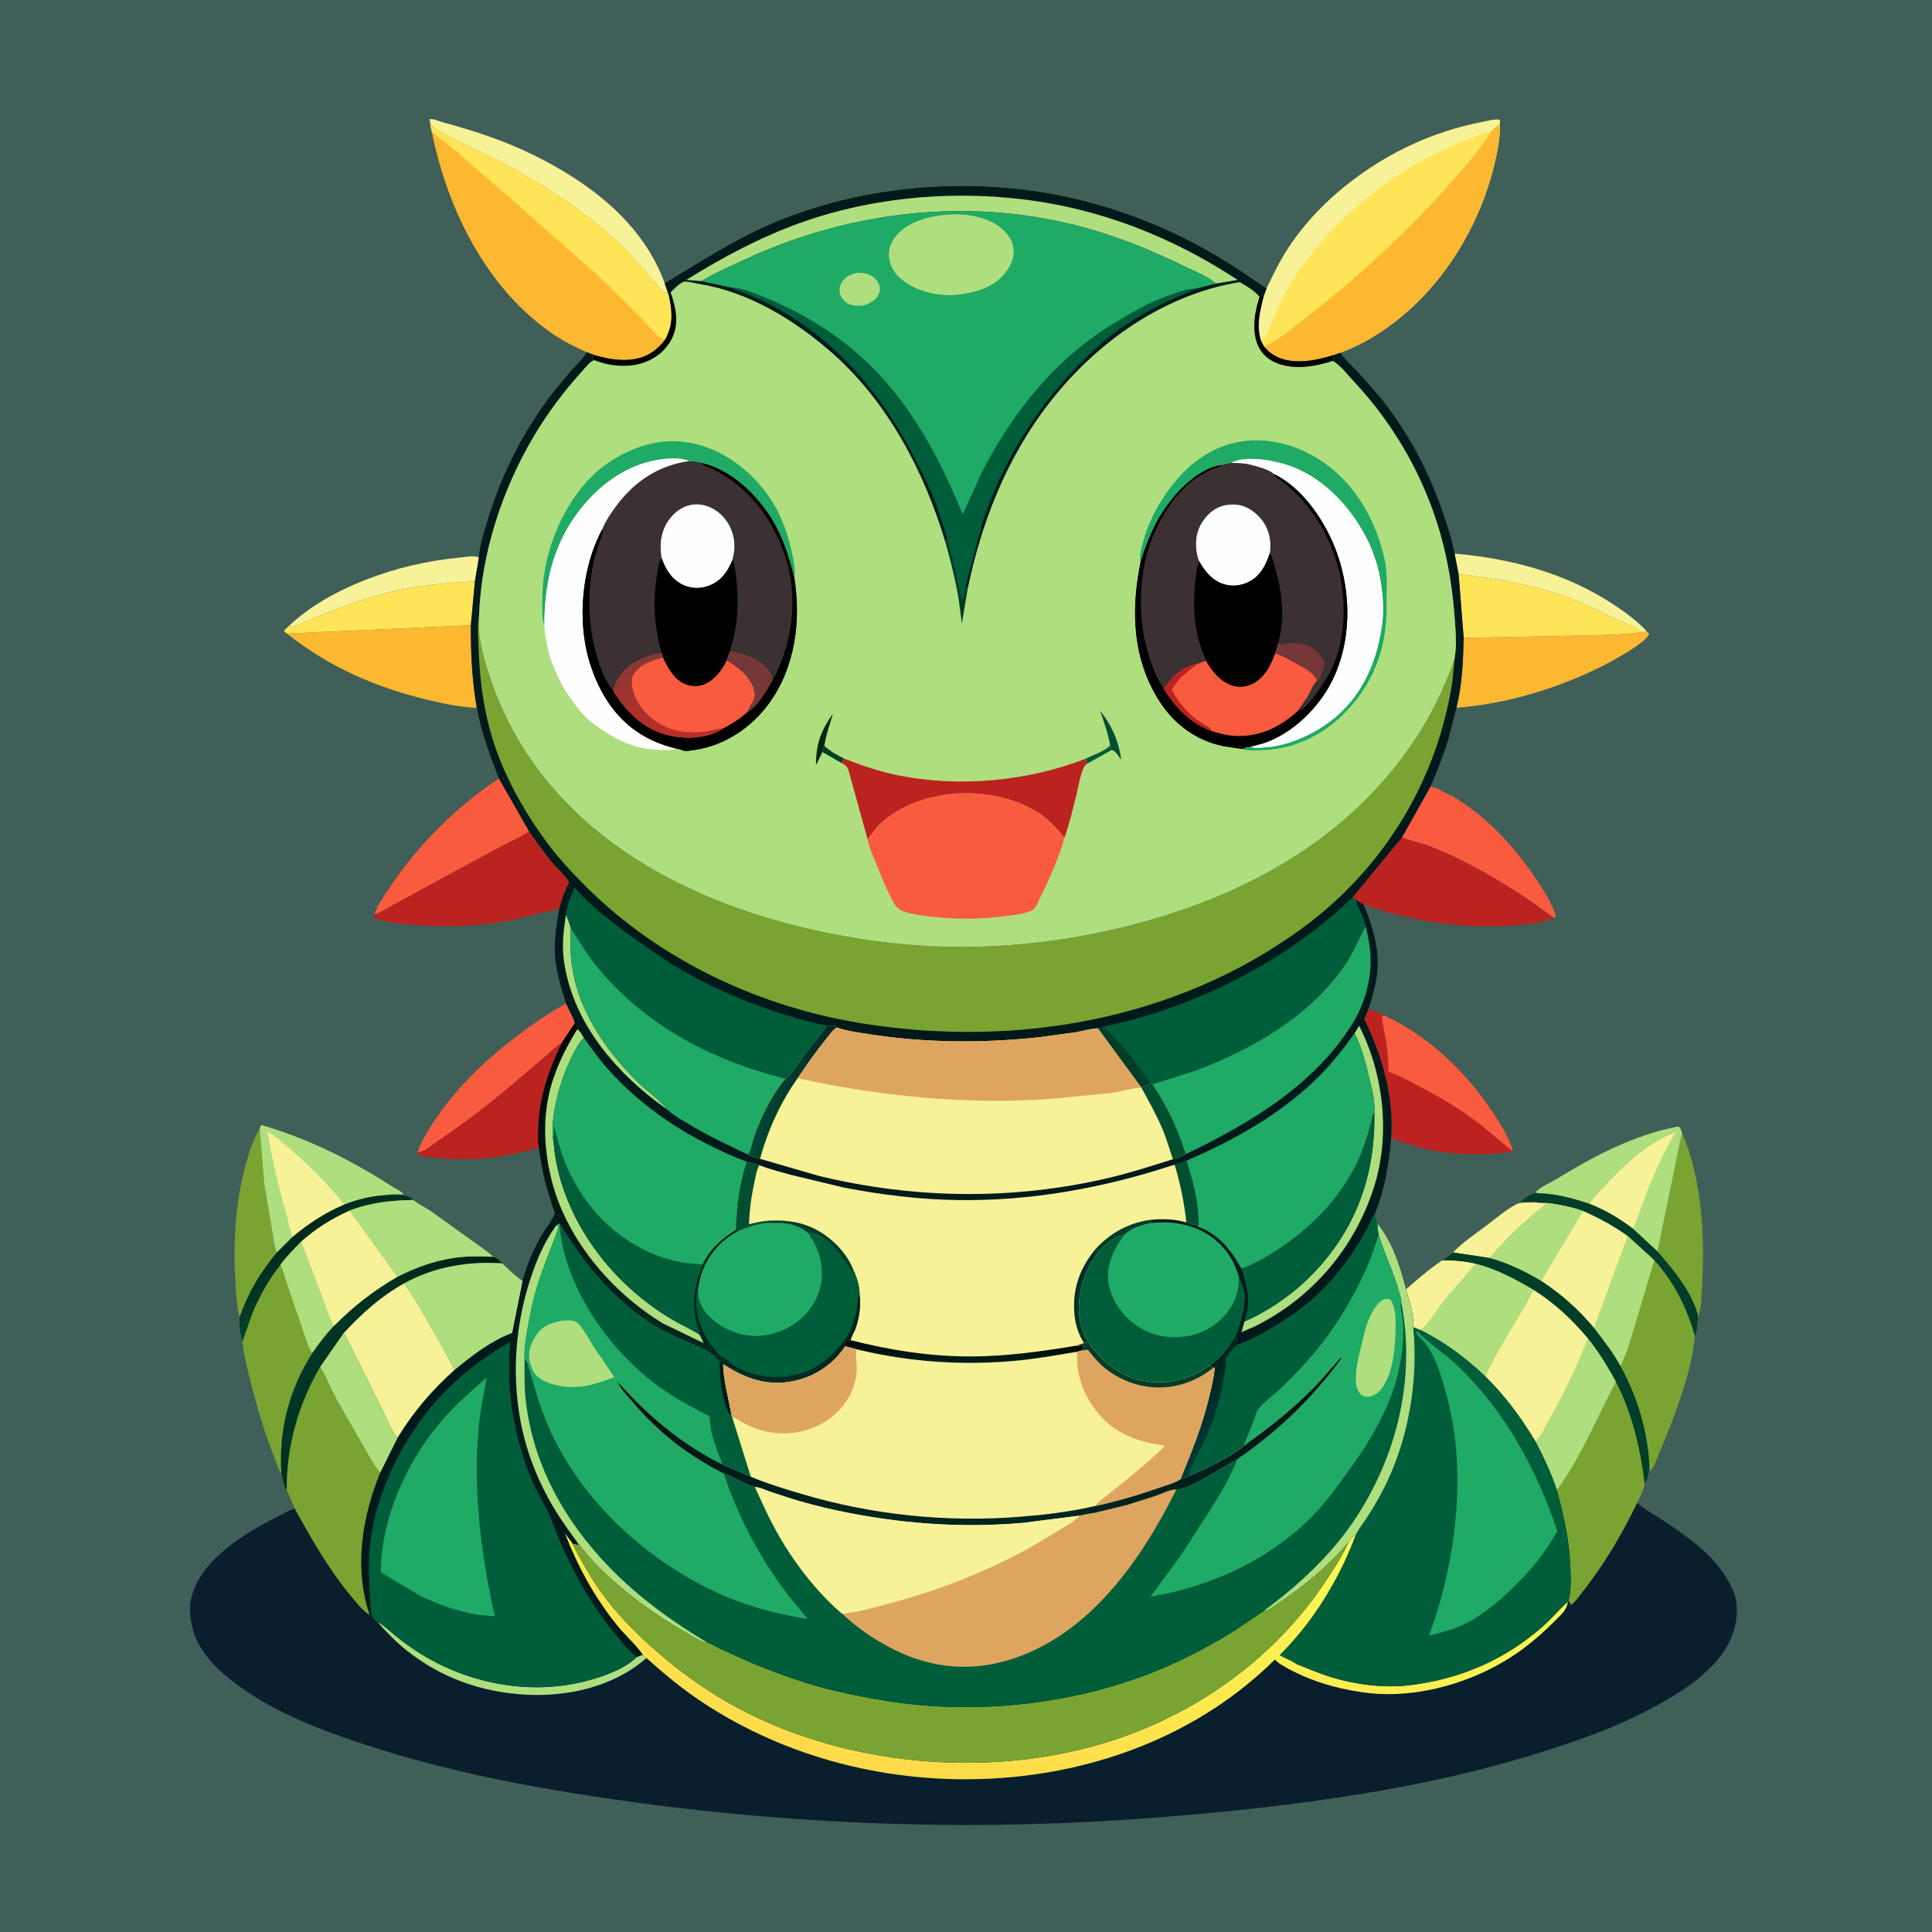
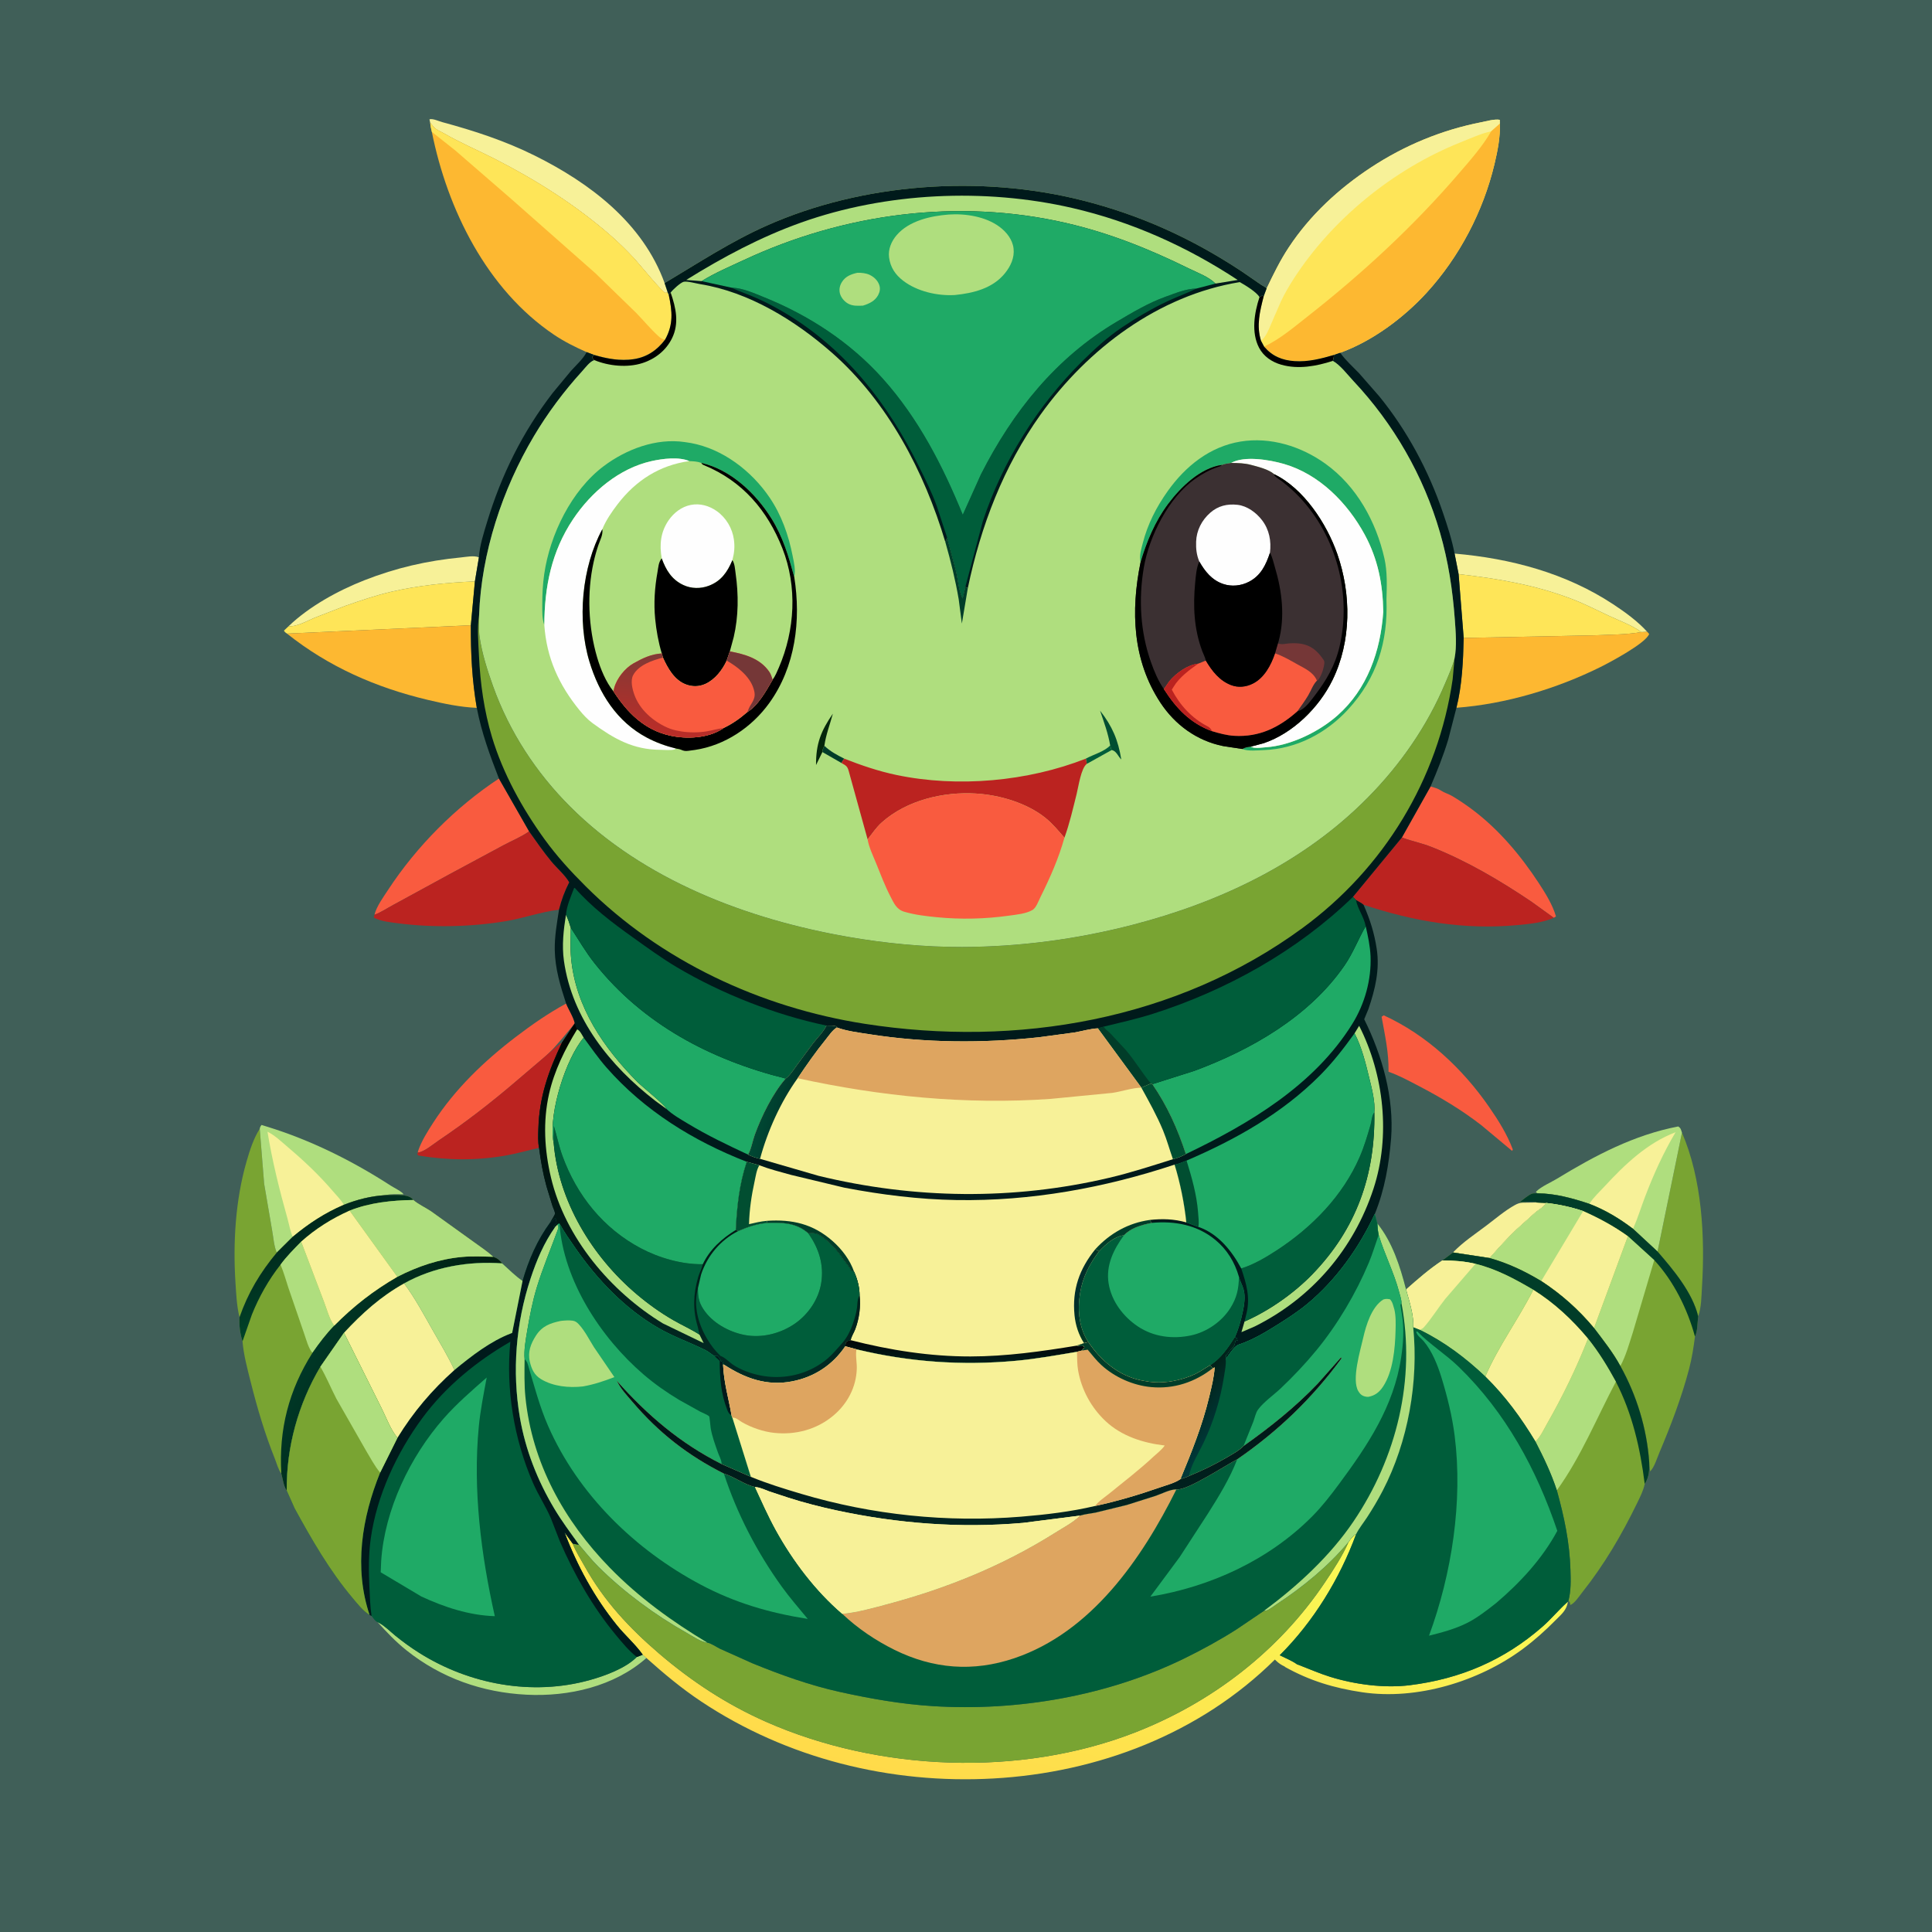
<svg xmlns="http://www.w3.org/2000/svg" version="1.1" style="display: block;" viewBox="0 0 2048 2048" width="1024" height="1024">
  <defs>
    <linearGradient id="Gradient1" gradientUnits="userSpaceOnUse" x1="317.472" y1="1302.38" x2="350.873" y2="1364.63">
      <stop class="stop0" offset="0" stop-opacity="1" stop-color="rgb(0,40,28)" />
      <stop class="stop1" offset="1" stop-opacity="1" stop-color="rgb(0,65,40)" />
    </linearGradient>
    <linearGradient id="Gradient2" gradientUnits="userSpaceOnUse" x1="456.917" y1="1474.05" x2="340.722" y2="1415.06">
      <stop class="stop0" offset="0" stop-opacity="1" stop-color="rgb(0,29,16)" />
      <stop class="stop1" offset="1" stop-opacity="1" stop-color="rgb(0,55,38)" />
    </linearGradient>
    <linearGradient id="Gradient3" gradientUnits="userSpaceOnUse" x1="1153.95" y1="1374.44" x2="1140.06" y2="1371.13">
      <stop class="stop0" offset="0" stop-opacity="1" stop-color="rgb(0,55,35)" />
      <stop class="stop1" offset="1" stop-opacity="1" stop-color="rgb(0,45,44)" />
    </linearGradient>
    <linearGradient id="Gradient4" gradientUnits="userSpaceOnUse" x1="1022.54" y1="1423.13" x2="1022.21" y2="1442.4">
      <stop class="stop0" offset="0" stop-opacity="1" stop-color="rgb(2,5,7)" />
      <stop class="stop1" offset="1" stop-opacity="1" stop-color="rgb(1,28,24)" />
    </linearGradient>
    <linearGradient id="Gradient5" gradientUnits="userSpaceOnUse" x1="865.138" y1="1162.96" x2="812.019" y2="1150.69">
      <stop class="stop0" offset="0" stop-opacity="1" stop-color="rgb(0,41,36)" />
      <stop class="stop1" offset="1" stop-opacity="1" stop-color="rgb(0,72,51)" />
    </linearGradient>
    <linearGradient id="Gradient6" gradientUnits="userSpaceOnUse" x1="754.279" y1="1096.31" x2="728.565" y2="1458.8">
      <stop class="stop0" offset="0" stop-opacity="1" stop-color="rgb(0,4,1)" />
      <stop class="stop1" offset="1" stop-opacity="1" stop-color="rgb(1,43,36)" />
    </linearGradient>
    <linearGradient id="Gradient7" gradientUnits="userSpaceOnUse" x1="698.698" y1="777.24" x2="706.212" y2="694.84">
      <stop class="stop0" offset="0" stop-opacity="1" stop-color="rgb(186,45,40)" />
      <stop class="stop1" offset="1" stop-opacity="1" stop-color="rgb(129,58,54)" />
    </linearGradient>
    <linearGradient id="Gradient8" gradientUnits="userSpaceOnUse" x1="1072.59" y1="1911.4" x2="1154.21" y2="1561.31">
      <stop class="stop0" offset="0" stop-opacity="1" stop-color="rgb(255,218,74)" />
      <stop class="stop1" offset="1" stop-opacity="1" stop-color="rgb(249,252,86)" />
    </linearGradient>
    <linearGradient id="Gradient9" gradientUnits="userSpaceOnUse" x1="1265.92" y1="1479.26" x2="1299.94" y2="1503.34">
      <stop class="stop0" offset="0" stop-opacity="1" stop-color="rgb(1,34,26)" />
      <stop class="stop1" offset="1" stop-opacity="1" stop-color="rgb(0,57,57)" />
    </linearGradient>
    <linearGradient id="Gradient10" gradientUnits="userSpaceOnUse" x1="1036.43" y1="1493.67" x2="1040.76" y2="1614.58">
      <stop class="stop0" offset="0" stop-opacity="1" stop-color="rgb(0,20,21)" />
      <stop class="stop1" offset="1" stop-opacity="1" stop-color="rgb(2,37,33)" />
    </linearGradient>
  </defs>
  <path transform="translate(0,0)" fill="rgb(64,95,88)" d="M -0 -0 L 2048 0 L 2048 2048 L -0 2048 L -0 -0 z" />
  <path transform="translate(0,0)" fill="rgb(247,241,152)" d="M 1540.28 1327.68 L 1541.03 1326.84 C 1550.84 1316.69 1564.02 1307.92 1575.34 1299.37 C 1585.11 1291.99 1595.21 1283.29 1605.91 1277.39 C 1608.67 1275.86 1611.03 1274.99 1614.2 1274.92 L 1628.76 1274.7 L 1638.83 1275.16 C 1637.01 1279.41 1631.22 1282.24 1627.61 1285.27 L 1607.98 1302.93 C 1597.84 1312.54 1588.36 1323.07 1579.16 1333.58 L 1540.28 1327.68 z" />
  <path transform="translate(0,0)" fill="rgb(247,241,152)" d="M 1541.92 586.83 C 1601.31 591.944 1659.96 607.479 1710.17 640.626 C 1722.83 648.983 1735.84 658.434 1746.09 669.701 L 1739.91 670.024 C 1730.02 662.785 1716.59 657.948 1705.47 652.74 C 1692.62 646.72 1679.96 640.211 1666.7 635.112 C 1627.47 620.035 1587.76 613.315 1546.19 608.589 L 1541.92 586.83 z" />
  <path transform="translate(0,0)" fill="rgb(247,241,152)" d="M 306.035 663.699 C 327.912 642.716 358.36 626.049 386.46 615.019 C 419.724 601.963 452.957 594.326 488.534 590.904 C 494.057 590.373 502.541 588.57 507.67 590.811 L 503.415 616.317 C 473.468 617.554 443.591 620.538 414.354 627.374 C 397.979 631.202 382.15 636.665 366.28 642.147 L 333.583 654.795 C 326.312 657.895 313.733 664.894 306.035 663.699 z" />
  <path transform="translate(0,0)" fill="rgb(121,164,50)" d="M 275.326 1196.55 L 280.016 1254.89 L 288.473 1304.36 C 289.833 1311.71 290.432 1321.09 293.381 1327.85 C 275.823 1348.95 262.948 1370.4 253.908 1396.42 L 253.506 1394.77 C 250.939 1383.74 250.331 1370.91 249.605 1359.62 C 246.888 1317.37 249.572 1272.11 261.324 1231.34 C 264.762 1219.41 268.652 1207.09 275.326 1196.55 z" />
  <path transform="translate(0,0)" fill="rgb(121,164,50)" d="M 1782.96 1200.65 C 1804.24 1249.86 1807.46 1311.06 1804.19 1363.97 C 1803.6 1373.57 1803.57 1386.36 1800.13 1395.31 C 1794.06 1370.07 1773.71 1345.88 1757.06 1326.68 L 1782.96 1200.65 z" />
  <path transform="translate(0,0)" fill="rgb(247,241,152)" d="M 456.009 130.132 L 455.228 126.5 C 458.631 125.362 465.129 128.471 468.65 129.422 C 502.484 138.561 535.417 149.321 566.882 164.965 C 625.483 194.102 681.465 236.405 704.513 300.066 L 707.863 310.063 L 705.264 310.462 C 701.789 309.647 676.741 278.786 672.159 273.907 C 664.478 265.729 656.456 257.757 648.031 250.348 C 610.962 217.753 567.893 190.58 523.972 168.219 C 506.28 159.212 487.9 151.426 470.71 141.471 C 467.237 139.459 462.115 137.592 459.605 134.449 C 458.38 132.915 457.368 131.586 456.009 130.132 z" />
-   <path transform="translate(0,0)" fill="rgb(249,91,63)" d="M 600.103 1063.82 C 602.785 1070.41 607.889 1078.09 609.312 1084.76 L 595.744 1105.14 C 589.041 1109.58 583.211 1115.38 577.096 1120.6 L 546 1147.1 C 519.839 1169.46 493.5 1189.8 464.92 1209.03 C 459.27 1212.83 449.494 1221.24 442.906 1221.77 C 443.022 1220.92 443.04 1220.57 443.347 1219.67 C 446.845 1209.5 453.408 1199.07 459.239 1190.07 C 482.344 1154.37 513.198 1124.79 546.839 1099.12 C 563.762 1086.21 581.374 1073.97 600.103 1063.82 z" />
+   <path transform="translate(0,0)" fill="rgb(249,91,63)" d="M 600.103 1063.82 C 602.785 1070.41 607.889 1078.09 609.312 1084.76 C 589.041 1109.58 583.211 1115.38 577.096 1120.6 L 546 1147.1 C 519.839 1169.46 493.5 1189.8 464.92 1209.03 C 459.27 1212.83 449.494 1221.24 442.906 1221.77 C 443.022 1220.92 443.04 1220.57 443.347 1219.67 C 446.845 1209.5 453.408 1199.07 459.239 1190.07 C 482.344 1154.37 513.198 1124.79 546.839 1099.12 C 563.762 1086.21 581.374 1073.97 600.103 1063.82 z" />
  <path transform="translate(0,0)" fill="rgb(254,229,88)" d="M 306.035 663.699 C 313.733 664.894 326.312 657.895 333.583 654.795 L 366.28 642.147 C 382.15 636.665 397.979 631.202 414.354 627.374 C 443.591 620.538 473.468 617.554 503.415 616.317 L 499.111 662.819 L 304.232 671.666 C 302.586 670.582 302.087 670.217 300.982 668.5 L 306.035 663.699 z" />
  <path transform="translate(0,0)" fill="rgb(187,35,32)" d="M 595.744 1105.14 C 581.615 1135 571.585 1162.83 570.715 1196.46 C 570.554 1202.68 570.095 1210.77 571.446 1216.79 C 559.399 1219.43 547.688 1222.91 535.5 1225.01 C 504.492 1230.36 474.482 1230.07 443.5 1224.88 L 442.317 1223.45 L 442.906 1221.77 C 449.494 1221.24 459.27 1212.83 464.92 1209.03 C 493.5 1189.8 519.839 1169.46 546 1147.1 L 577.096 1120.6 C 583.211 1115.38 589.041 1109.58 595.744 1105.14 z" />
  <path transform="translate(0,0)" fill="rgb(249,91,63)" d="M 1516.46 833.675 C 1520.44 834.894 1524.27 835.801 1527.75 838.169 C 1531.17 840.5 1535.02 841.359 1538.52 843.368 C 1545.84 847.573 1554.19 853.268 1560.96 858.355 C 1588.77 879.252 1611.96 906.81 1630.96 935.781 C 1637.93 946.405 1645.92 959.204 1649.39 971.467 L 1647.08 972.904 L 1623.25 955.728 C 1589.89 933.275 1554.83 912.605 1517.36 897.773 C 1507.54 893.886 1497.33 891.869 1487.54 888.294 L 1486.07 887.751 L 1516.46 833.675 z" />
  <path transform="translate(0,0)" fill="rgb(249,91,63)" d="M 396.962 969.652 C 399.122 960.814 406.572 950.664 411.523 943.104 C 441.552 897.256 483.045 855.486 528.883 825.29 L 560.884 881.295 C 552.663 887.135 542.882 891.059 533.974 895.824 L 476 927.001 L 417 959.177 C 410.581 962.568 403.768 967.242 396.962 969.652 z" />
  <path transform="translate(0,0)" fill="rgb(254,229,88)" d="M 1546.19 608.589 C 1587.76 613.315 1627.47 620.035 1666.7 635.112 C 1679.96 640.211 1692.62 646.72 1705.47 652.74 C 1716.59 657.948 1730.02 662.785 1739.91 670.024 C 1723.85 672.912 1706.14 672.707 1689.8 673.496 L 1551.57 676.245 L 1546.19 608.589 z" />
  <path transform="translate(0,0)" fill="rgb(175,222,126)" d="M 275.326 1196.55 C 275.794 1194.57 275.923 1194.14 277.281 1192.5 L 282.801 1194.22 C 329.333 1208.51 373.554 1230.52 414.347 1256.93 C 417.713 1259.11 426.07 1263.1 427.824 1266.01 C 421.89 1266.07 414.473 1265.4 408.808 1266.91 C 393.263 1267.84 378.935 1271.45 364.508 1277.15 C 344.112 1285.88 327.349 1296.94 310.292 1311.09 L 293.381 1327.85 C 290.432 1321.09 289.833 1311.71 288.473 1304.36 L 280.016 1254.89 L 275.326 1196.55 z" />
  <path transform="translate(0,0)" fill="rgb(247,241,152)" d="M 283.543 1199.65 C 291.566 1203.61 298.014 1209.99 304.798 1215.73 C 322.135 1230.4 337.984 1245.32 352.758 1262.56 C 356.63 1267.08 361.58 1271.99 364.508 1277.15 C 344.112 1285.88 327.349 1296.94 310.292 1311.09 C 307.623 1305.2 306.512 1297.99 304.752 1291.73 C 296.256 1261.55 288.575 1230.61 283.543 1199.65 z" />
  <path transform="translate(0,0)" fill="rgb(175,222,126)" d="M 1629.79 1264.95 L 1628.11 1263.82 L 1628.74 1262.8 C 1633.82 1257.76 1644.34 1253.22 1650.6 1249.41 C 1690.94 1224.84 1732.21 1203.03 1779 1194.09 C 1781.89 1195.97 1781.84 1197.45 1782.96 1200.65 L 1757.06 1326.68 L 1731.1 1302.61 C 1716.84 1291.73 1701.6 1282.54 1684.81 1276.11 C 1666.93 1270.17 1648.76 1265.12 1629.79 1264.95 z" />
  <path transform="translate(0,0)" fill="rgb(247,241,152)" d="M 1684.81 1276.11 C 1689.12 1269.27 1695.48 1263.48 1700.96 1257.56 C 1722.32 1234.45 1746.21 1211.56 1776.16 1200.22 C 1763.09 1222.3 1752.93 1244.74 1743.81 1268.67 C 1739.56 1279.84 1735.93 1291.72 1731.1 1302.61 C 1716.84 1291.73 1701.6 1282.54 1684.81 1276.11 z" />
  <path transform="translate(0,0)" fill="rgb(253,184,49)" d="M 1746.09 669.701 L 1748.18 672 C 1744.92 681.691 1706.55 702.113 1696.68 707.011 C 1650.09 730.136 1595.83 746.382 1543.89 750.258 C 1549.86 726.448 1551.01 700.681 1551.57 676.245 L 1689.8 673.496 C 1706.14 672.707 1723.85 672.912 1739.91 670.024 L 1746.09 669.701 z" />
  <path transform="translate(0,0)" fill="rgb(253,184,49)" d="M 499.111 662.819 C 499.018 692.667 500.329 720.812 505.419 750.344 C 488.197 749.676 470.024 745.842 453.254 741.845 C 398.458 728.784 348.463 706.887 304.232 671.666 L 499.111 662.819 z" />
  <path transform="translate(0,0)" fill="rgb(187,35,32)" d="M 560.884 881.295 C 568.549 892.049 576.096 903.039 584.524 913.212 C 590.273 920.152 599.048 927.604 603.421 935.269 C 598.493 944.875 595.223 953.902 592.56 964.34 L 591.263 964.49 C 573.18 966.765 555.179 973.233 537.018 976.324 C 500.204 982.588 459.132 983.551 422.113 978.743 C 413.723 977.653 403.83 976.717 396.301 972.709 C 396.457 971.627 396.534 970.665 396.962 969.652 C 403.768 967.242 410.581 962.568 417 959.177 L 476 927.001 L 533.974 895.824 C 542.882 891.059 552.663 887.135 560.884 881.295 z" />
  <path transform="translate(0,0)" fill="rgb(187,35,32)" d="M 1434.15 950.778 L 1486.07 887.751 L 1487.54 888.294 C 1497.33 891.869 1507.54 893.886 1517.36 897.773 C 1554.83 912.605 1589.89 933.275 1623.25 955.728 L 1647.08 972.904 C 1635.75 978.045 1620.94 979.473 1608.6 980.629 C 1552.31 985.902 1498.78 976.824 1445.39 959.057 C 1443.15 957.087 1439.89 955.53 1437.3 953.974 L 1434.15 950.778 z" />
-   <path transform="translate(0,0)" fill="rgb(187,35,32)" d="M 1450.65 1069.48 C 1456.17 1071.51 1461.69 1073.35 1466.81 1076.28 C 1512.3 1097.1 1550.35 1132.68 1578.63 1173.59 C 1588.39 1187.72 1597.59 1202.36 1603.66 1218.51 L 1602.91 1220.02 L 1602.29 1220.35 C 1594.45 1222.87 1584.81 1222.91 1576.62 1223.29 C 1552.02 1224.42 1528.05 1222.48 1504.17 1216.3 C 1494.12 1213.69 1484.47 1209.89 1474.64 1206.59 C 1477.9 1163.41 1465.16 1118.85 1446.12 1080.44 L 1450.65 1069.48 z" />
  <path transform="translate(0,0)" fill="rgb(249,91,63)" d="M 1602.91 1220.02 L 1570.23 1192.74 C 1549.9 1176.92 1527.05 1163.2 1504.22 1151.32 C 1493.69 1145.85 1483.11 1140.01 1471.88 1136.11 C 1472.31 1115.7 1468.09 1097.71 1464.55 1077.8 L 1466.81 1076.28 C 1512.3 1097.1 1550.35 1132.68 1578.63 1173.59 C 1588.39 1187.72 1597.59 1202.36 1603.66 1218.51 L 1602.91 1220.02 z" />
  <path transform="translate(0,0)" fill="rgb(121,164,50)" d="M 1629.79 1264.95 C 1648.76 1265.12 1666.93 1270.17 1684.81 1276.11 C 1701.6 1282.54 1716.84 1291.73 1731.1 1302.61 L 1757.06 1326.68 C 1773.71 1345.88 1794.06 1370.07 1800.13 1395.31 C 1799.38 1401.45 1799.54 1411.53 1796.74 1416.87 C 1795.24 1428.53 1793.49 1439.74 1790.5 1451.14 C 1782.57 1481.35 1771.16 1511.11 1759.01 1539.84 C 1756.64 1545.44 1753.47 1555.87 1749.15 1559.78 L 1748.22 1549.85 C 1745.76 1514.36 1734.94 1479.04 1717.65 1448.03 C 1709.98 1433.85 1699.48 1420.62 1689.75 1407.78 C 1673.38 1388.22 1655.16 1371.93 1633.79 1357.95 C 1616.39 1347.49 1598.74 1339.02 1579.16 1333.58 C 1588.36 1323.07 1597.84 1312.54 1607.98 1302.93 L 1627.61 1285.27 C 1631.22 1282.24 1637.01 1279.41 1638.83 1275.16 L 1628.76 1274.7 L 1628.44 1274.09 C 1622.52 1273.58 1616.72 1273.97 1610.8 1274.32 C 1614.55 1271.72 1620.01 1266.75 1624.18 1265.27 C 1625.49 1264.8 1628.3 1265.04 1629.79 1264.95 z" />
  <path transform="translate(0,0)" fill="rgb(1,61,41)" d="M 1629.79 1264.95 C 1648.76 1265.12 1666.93 1270.17 1684.81 1276.11 C 1701.6 1282.54 1716.84 1291.73 1731.1 1302.61 L 1757.06 1326.68 C 1773.71 1345.88 1794.06 1370.07 1800.13 1395.31 C 1799.38 1401.45 1799.54 1411.53 1796.74 1416.87 C 1788.88 1387.78 1774.16 1358.05 1753.57 1335.81 L 1725.65 1310.44 C 1710.57 1299.62 1695.13 1291.33 1678.24 1283.78 C 1665.21 1279.46 1652.47 1276.66 1638.83 1275.16 L 1628.76 1274.7 L 1628.44 1274.09 C 1622.52 1273.58 1616.72 1273.97 1610.8 1274.32 C 1614.55 1271.72 1620.01 1266.75 1624.18 1265.27 C 1625.49 1264.8 1628.3 1265.04 1629.79 1264.95 z" />
  <path transform="translate(0,0)" fill="rgb(175,222,126)" d="M 1725.65 1310.44 L 1753.57 1335.81 L 1730.82 1412.65 C 1727 1424.34 1723.58 1437.22 1717.65 1448.03 C 1709.98 1433.85 1699.48 1420.62 1689.75 1407.78 L 1725.65 1310.44 z" />
  <path transform="translate(0,0)" fill="rgb(247,241,152)" d="M 1638.83 1275.16 C 1652.47 1276.66 1665.21 1279.46 1678.24 1283.78 C 1695.13 1291.33 1710.57 1299.62 1725.65 1310.44 L 1689.75 1407.78 C 1673.38 1388.22 1655.16 1371.93 1633.79 1357.95 C 1616.39 1347.49 1598.74 1339.02 1579.16 1333.58 C 1588.36 1323.07 1597.84 1312.54 1607.98 1302.93 L 1627.61 1285.27 C 1631.22 1282.24 1637.01 1279.41 1638.83 1275.16 z" />
  <path transform="translate(0,0)" fill="rgb(175,222,126)" d="M 1638.83 1275.16 C 1652.47 1276.66 1665.21 1279.46 1678.24 1283.78 L 1633.79 1357.95 C 1616.39 1347.49 1598.74 1339.02 1579.16 1333.58 C 1588.36 1323.07 1597.84 1312.54 1607.98 1302.93 L 1627.61 1285.27 C 1631.22 1282.24 1637.01 1279.41 1638.83 1275.16 z" />
  <path transform="translate(0,0)" fill="rgb(253,184,49)" d="M 456.009 130.132 C 457.368 131.586 458.38 132.915 459.605 134.449 C 462.115 137.592 467.237 139.459 470.71 141.471 C 487.9 151.426 506.28 159.212 523.972 168.219 C 567.893 190.58 610.962 217.753 648.031 250.348 C 656.456 257.757 664.478 265.729 672.159 273.907 C 676.741 278.786 701.789 309.647 705.264 310.462 L 707.863 310.063 L 708.897 312.545 C 712.628 330.003 714.015 343.886 705.003 360.067 C 696.548 371.261 685.872 378.565 671.785 380.736 C 657.554 382.928 643.482 380.268 629.861 376.282 L 621.862 373.253 C 609.898 367.99 598.229 362.202 587.364 354.893 C 516.155 306.991 474.205 222.03 457.771 139.771 C 456.922 136.543 456.367 133.45 456.009 130.132 z" />
  <path transform="translate(0,0)" fill="rgb(254,229,88)" d="M 456.009 130.132 C 457.368 131.586 458.38 132.915 459.605 134.449 C 462.115 137.592 467.237 139.459 470.71 141.471 C 487.9 151.426 506.28 159.212 523.972 168.219 C 567.893 190.58 610.962 217.753 648.031 250.348 C 656.456 257.757 664.478 265.729 672.159 273.907 C 676.741 278.786 701.789 309.647 705.264 310.462 L 707.863 310.063 L 708.897 312.545 C 712.628 330.003 714.015 343.886 705.003 360.067 C 702.021 359.528 700.425 358.564 698.17 356.528 C 689.76 348.937 682.257 339.756 674.317 331.619 L 631.227 289.706 L 542 210.961 L 482.748 159.593 L 457.771 139.771 C 456.922 136.543 456.367 133.45 456.009 130.132 z" />
  <path transform="translate(0,0)" fill="rgb(121,164,50)" d="M 364.508 1277.15 C 378.935 1271.45 393.263 1267.84 408.808 1266.91 C 416.3 1266.93 431.142 1265.29 436.803 1270.5 L 438.164 1272.05 C 443.33 1276.64 451.164 1280.1 457 1284.08 L 502.443 1316.73 C 509.217 1321.77 516.676 1326.45 522.785 1332.26 C 527.174 1333.74 529.485 1335.62 532.33 1339.25 C 496.774 1336.69 459.903 1342.88 428.394 1360.47 C 403.402 1374.48 384.051 1391.97 364.62 1412.87 L 339.599 1448.82 C 316.187 1488.3 303.507 1534.04 303.943 1580.06 C 300.607 1575.27 299.997 1568.71 298.51 1563.18 L 298.205 1562.1 C 294.984 1557.9 293.295 1551.15 291.306 1546.18 C 280.721 1519.71 272.755 1492.81 265.807 1465.17 C 262.246 1451 258.281 1436.46 257.071 1421.89 L 256.848 1421.08 C 254.378 1413.18 253.409 1404.68 253.908 1396.42 C 262.948 1370.4 275.823 1348.95 293.381 1327.85 L 310.292 1311.09 C 327.349 1296.94 344.112 1285.88 364.508 1277.15 z" />
  <path transform="translate(0,0)" fill="url(#Gradient1)" d="M 364.508 1277.15 C 378.935 1271.45 393.263 1267.84 408.808 1266.91 C 416.3 1266.93 431.142 1265.29 436.803 1270.5 L 438.164 1272.05 C 415.514 1272.4 391.847 1274.83 370.611 1283.31 C 351.568 1291.87 334.832 1302.3 319.237 1316.24 C 311.631 1324.02 303.778 1331.85 297.344 1340.64 C 284.806 1356.46 274.541 1374.77 267.025 1393.5 L 257.071 1421.89 L 256.848 1421.08 C 254.378 1413.18 253.409 1404.68 253.908 1396.42 C 262.948 1370.4 275.823 1348.95 293.381 1327.85 L 310.292 1311.09 C 327.349 1296.94 344.112 1285.88 364.508 1277.15 z" />
  <path transform="translate(0,0)" fill="rgb(175,222,126)" d="M 297.344 1340.64 C 303.778 1331.85 311.631 1324.02 319.237 1316.24 L 343.677 1380.64 C 346.611 1388.22 349.31 1398.95 354.306 1405.24 C 345.596 1414.21 338.354 1423.84 331.211 1434.08 C 326.957 1429.48 324.503 1419.47 322.326 1413.44 L 305.701 1365.1 C 302.996 1357 300.762 1348.45 297.344 1340.64 z" />
  <path transform="translate(0,0)" fill="url(#Gradient2)" d="M 421.213 1353.47 C 442.858 1342.34 465.671 1334.61 490 1332.4 C 500.859 1331.42 511.898 1331.97 522.785 1332.26 C 527.174 1333.74 529.485 1335.62 532.33 1339.25 C 496.774 1336.69 459.903 1342.88 428.394 1360.47 C 403.402 1374.48 384.051 1391.97 364.62 1412.87 L 339.599 1448.82 C 316.187 1488.3 303.507 1534.04 303.943 1580.06 C 300.607 1575.27 299.997 1568.71 298.51 1563.18 L 298.205 1562.1 C 295.475 1515.32 306.127 1473.62 331.211 1434.08 C 338.354 1423.84 345.596 1414.21 354.306 1405.24 C 374.718 1384.6 396.064 1367.96 421.213 1353.47 z" />
  <path transform="translate(0,0)" fill="rgb(175,222,126)" d="M 438.164 1272.05 C 443.33 1276.64 451.164 1280.1 457 1284.08 L 502.443 1316.73 C 509.217 1321.77 516.676 1326.45 522.785 1332.26 C 511.898 1331.97 500.859 1331.42 490 1332.4 C 465.671 1334.61 442.858 1342.34 421.213 1353.47 L 370.611 1283.31 C 391.847 1274.83 415.514 1272.4 438.164 1272.05 z" />
  <path transform="translate(0,0)" fill="rgb(247,241,152)" d="M 370.611 1283.31 L 421.213 1353.47 C 396.064 1367.96 374.718 1384.6 354.306 1405.24 C 349.31 1398.95 346.611 1388.22 343.677 1380.64 L 319.237 1316.24 C 334.832 1302.3 351.568 1291.87 370.611 1283.31 z" />
  <path transform="translate(0,0)" fill="rgb(254,229,88)" d="M 1342.7 305.701 C 1349.93 290.623 1356.88 276.281 1366.14 262.249 C 1388.75 228.005 1419.15 199.958 1453.29 177.514 C 1488.91 154.104 1528.1 137.883 1569.93 129.633 C 1575.37 128.56 1584.57 125.927 1589.83 127.023 L 1589.92 131.06 C 1590.5 145.119 1587.44 160.347 1584.19 174 C 1572.26 224.06 1546.94 272.498 1512.13 310.474 C 1487.78 337.027 1454.78 361.591 1420.69 373.941 L 1414.14 376.216 C 1400.48 380.199 1386.61 383.794 1372.24 382.797 C 1359.04 381.881 1348.71 377.603 1339.99 367.438 L 1336.75 361.346 C 1331.67 345.196 1335.48 329.836 1339.6 313.979 L 1342.7 305.701 z" />
  <path transform="translate(0,0)" fill="rgb(247,241,152)" d="M 1342.7 305.701 C 1349.93 290.623 1356.88 276.281 1366.14 262.249 C 1388.75 228.005 1419.15 199.958 1453.29 177.514 C 1488.91 154.104 1528.1 137.883 1569.93 129.633 C 1575.37 128.56 1584.57 125.927 1589.83 127.023 L 1589.92 131.06 L 1580.74 139.189 C 1569.88 141.536 1558.25 146.866 1547.89 151.018 C 1477.39 179.278 1412.15 232.05 1370.97 296.171 C 1366.16 303.658 1361.68 311.422 1357.86 319.469 L 1347.55 343.165 C 1344.9 349.457 1342.07 356.84 1336.75 361.346 C 1331.67 345.196 1335.48 329.836 1339.6 313.979 L 1342.7 305.701 z" />
  <path transform="translate(0,0)" fill="rgb(253,184,49)" d="M 1589.92 131.06 C 1590.5 145.119 1587.44 160.347 1584.19 174 C 1572.26 224.06 1546.94 272.498 1512.13 310.474 C 1487.78 337.027 1454.78 361.591 1420.69 373.941 L 1414.14 376.216 C 1400.48 380.199 1386.61 383.794 1372.24 382.797 C 1359.04 381.881 1348.71 377.603 1339.99 367.438 C 1356.95 359.516 1372.69 345.982 1387.35 334.461 C 1444.71 289.388 1498.72 239.387 1546.32 184.023 C 1558.3 170.091 1571.58 155.175 1580.74 139.189 L 1589.92 131.06 z" />
  <path transform="translate(0,0)" fill="rgb(121,164,50)" d="M 1540.28 1327.68 L 1579.16 1333.58 C 1598.74 1339.02 1616.39 1347.49 1633.79 1357.95 C 1655.16 1371.93 1673.38 1388.22 1689.75 1407.78 C 1699.48 1420.62 1709.98 1433.85 1717.65 1448.03 C 1734.94 1479.04 1745.76 1514.36 1748.22 1549.85 C 1748.32 1558.67 1748.4 1565.38 1743.47 1573.02 C 1741.98 1580.3 1738.67 1586.61 1735.47 1593.25 C 1719.04 1627.07 1700.67 1658.4 1677.27 1687.94 C 1674.18 1691.83 1669.05 1699.82 1664.5 1701.41 C 1664.14 1698.92 1664.65 1698.62 1662.57 1697 C 1665.4 1686.36 1665.09 1675.41 1664.76 1664.5 C 1663.88 1634.77 1658.18 1608.32 1650.33 1579.79 C 1644.38 1561.63 1636.4 1545.06 1627.67 1528.12 C 1612.16 1502.51 1595.89 1480.25 1574.52 1459.17 C 1553.65 1439.41 1531.17 1422.42 1505.25 1409.77 L 1498.06 1406.94 C 1498.9 1394.16 1493.81 1379.26 1490.49 1366.92 C 1502.82 1356.04 1515.2 1345.12 1529 1336.12 L 1540.28 1327.68 z" />
  <path transform="translate(0,0)" fill="rgb(1,61,41)" d="M 1540.28 1327.68 L 1579.16 1333.58 C 1598.74 1339.02 1616.39 1347.49 1633.79 1357.95 C 1655.16 1371.93 1673.38 1388.22 1689.75 1407.78 C 1699.48 1420.62 1709.98 1433.85 1717.65 1448.03 C 1734.94 1479.04 1745.76 1514.36 1748.22 1549.85 C 1748.32 1558.67 1748.4 1565.38 1743.47 1573.02 C 1738.72 1535.21 1730.42 1498.77 1712.91 1464.69 C 1704.19 1448.72 1694.75 1433.21 1683.35 1418.99 C 1666.52 1398.82 1647.68 1381.2 1625.36 1367.23 C 1605.75 1355.71 1586.34 1345.18 1564.08 1339.7 C 1552.55 1337 1540.8 1336.12 1529 1336.12 L 1540.28 1327.68 z" />
  <path transform="translate(0,0)" fill="rgb(175,222,126)" d="M 1683.35 1418.99 C 1694.75 1433.21 1704.19 1448.72 1712.91 1464.69 C 1692.61 1502.99 1675.88 1544.5 1650.33 1579.79 C 1644.38 1561.63 1636.4 1545.06 1627.67 1528.12 C 1633.05 1522.97 1636.26 1515.66 1639.92 1509.25 C 1656.26 1480.69 1671.4 1449.61 1683.35 1418.99 z" />
  <path transform="translate(0,0)" fill="rgb(247,241,152)" d="M 1625.36 1367.23 C 1647.68 1381.2 1666.52 1398.82 1683.35 1418.99 C 1671.4 1449.61 1656.26 1480.69 1639.92 1509.25 C 1636.26 1515.66 1633.05 1522.97 1627.67 1528.12 C 1612.16 1502.51 1595.89 1480.25 1574.52 1459.17 C 1588.27 1427.08 1609.68 1398.35 1625.36 1367.23 z" />
  <path transform="translate(0,0)" fill="rgb(175,222,126)" d="M 1529 1336.12 C 1540.8 1336.12 1552.55 1337 1564.08 1339.7 C 1586.34 1345.18 1605.75 1355.71 1625.36 1367.23 C 1609.68 1398.35 1588.27 1427.08 1574.52 1459.17 C 1553.65 1439.41 1531.17 1422.42 1505.25 1409.77 L 1498.06 1406.94 C 1498.9 1394.16 1493.81 1379.26 1490.49 1366.92 C 1502.82 1356.04 1515.2 1345.12 1529 1336.12 z" />
  <path transform="translate(0,0)" fill="rgb(247,241,152)" d="M 1529 1336.12 C 1540.8 1336.12 1552.55 1337 1564.08 1339.7 L 1531.94 1377 C 1524.18 1386.78 1517.53 1397.78 1509.26 1407.1 C 1508.22 1408.27 1507.2 1408.61 1505.89 1409.3 L 1505.25 1409.77 L 1498.06 1406.94 C 1498.9 1394.16 1493.81 1379.26 1490.49 1366.92 C 1502.82 1356.04 1515.2 1345.12 1529 1336.12 z" />
  <path transform="translate(0,0)" fill="rgb(0,26,27)" d="M 621.862 373.253 L 629.861 376.282 L 627.746 378.5 C 628.424 380.339 628.491 380.449 630.123 381.766 C 625.405 382.959 620.371 389.949 617.077 393.562 C 597.86 414.648 580.562 437.788 565.973 462.316 C 532.56 518.494 510.208 586.231 507.875 651.899 C 507.87 659.366 507.362 667.456 508.395 674.85 C 510.836 692.326 516.704 710.664 522.646 727.254 C 539.994 775.688 568.179 818.812 604.517 855.125 C 682.412 932.967 792.209 974.468 899 993.075 C 938.481 999.954 979.784 1003.94 1019.88 1003.83 C 1081.06 1003.66 1141.81 995.566 1201 980.208 C 1293.74 956.147 1382.08 914.228 1450.06 845.302 C 1484.62 810.257 1512.97 769.473 1532.06 724 C 1535.62 715.519 1539.69 706.685 1541.89 697.758 C 1544.38 685.072 1543.13 669.839 1542.19 657 C 1539.84 625.195 1535.28 595.071 1526.4 564.383 C 1509.05 504.443 1477.33 449.27 1434.61 403.838 C 1428.37 397.201 1420.74 386.928 1412.84 382.563 C 1413.65 380.51 1413.82 378.391 1414.14 376.216 L 1420.69 373.941 L 1421.3 374.8 C 1426.8 382.32 1434.1 388.805 1440.56 395.512 L 1461.97 420 C 1491.62 456.296 1514.52 499.2 1529.58 543.502 C 1534.4 557.687 1539.11 572.1 1541.92 586.83 L 1546.19 608.589 L 1551.57 676.245 C 1551.01 700.681 1549.86 726.448 1543.89 750.258 L 1535.17 784 C 1530.03 800.989 1523.46 817.379 1516.46 833.675 L 1486.07 887.751 L 1434.15 950.778 L 1437.3 953.974 C 1439.89 955.53 1443.15 957.087 1445.39 959.057 C 1452.3 974.747 1456.72 988.658 1459.34 1005.6 C 1462.78 1027.83 1457.74 1048.63 1450.65 1069.48 L 1446.12 1080.44 C 1465.16 1118.85 1477.9 1163.41 1474.64 1206.59 C 1472.28 1234.68 1467.96 1260.64 1457.34 1286.91 C 1440.66 1322.67 1416.44 1356.78 1386 1382.05 C 1376.02 1390.34 1365.02 1397.46 1354.05 1404.35 C 1341.44 1412.27 1328.63 1419.95 1314.5 1424.88 L 1312.6 1425.51 C 1307.92 1427.65 1302.04 1436.77 1299.29 1441.06 L 1299.52 1438.02 L 1299.51 1436.5 L 1301.25 1435.25 C 1303.1 1430.93 1308.33 1428.59 1309.06 1423.83 C 1309.45 1421.34 1308.9 1423.07 1310 1420.5 L 1310.92 1420.5 L 1311.75 1421.17 L 1311.25 1418.73 L 1308.95 1417.59 C 1302.17 1428.5 1294 1440.42 1282.85 1447.21 C 1277.52 1450.27 1272.67 1453.82 1267.1 1456.5 C 1252.28 1463.62 1232.14 1467.44 1215.85 1464.36 L 1210.07 1463.36 C 1186 1458.57 1167.23 1442.61 1153.71 1422.78 L 1149.16 1423.83 L 1141.6 1426.39 L 1142.54 1426.57 C 1144.78 1426.99 1146.46 1427.36 1148.71 1426.7 L 1149.51 1428.5 L 1149 1429.76 L 1146.94 1430.52 L 1147.23 1431.57 L 1141.65 1432.98 C 1120.1 1436.6 1098.63 1440.49 1076.85 1442.5 C 1019.66 1447.77 963.738 1443.81 907.933 1430.35 L 896.017 1427.12 C 882.51 1447.06 863.066 1459.83 839.422 1464.34 C 813.032 1469.39 790.09 1461.21 768.205 1447.07 C 767.153 1446.39 767.616 1446.57 766.475 1446.44 L 765.81 1442.4 L 764.25 1443.51 C 763.785 1440.67 762.04 1439.33 760.229 1437.16 L 757.435 1437.53 C 754.104 1435.69 751.392 1432.97 747.909 1431.24 C 731.362 1423.05 714.309 1417.19 698.196 1407.92 C 662.725 1387.5 633.254 1356.68 610.073 1323.24 C 604.235 1314.82 597.934 1305.99 593.046 1297.01 C 591.182 1297.73 591.74 1297.19 590.998 1298.1 L 588.628 1300.48 L 586.545 1300.32 C 587.977 1298.45 587.392 1299.09 588.95 1297.53 L 590 1296.5 L 589 1291.5 C 587.099 1291.13 585.883 1294.55 583.362 1295.68 C 584.201 1294.12 588.425 1287.63 588.371 1286.37 C 588.287 1284.38 586.343 1280.44 585.671 1278.42 L 579.267 1257.42 C 575.522 1243.81 573.228 1230.76 571.446 1216.79 C 570.095 1210.77 570.554 1202.68 570.715 1196.46 C 571.585 1162.83 581.615 1135 595.744 1105.14 L 609.312 1084.76 C 607.889 1078.09 602.785 1070.41 600.103 1063.82 C 593.997 1045.09 588.453 1026.97 588.074 1007.09 C 587.799 992.652 590.392 978.539 592.56 964.34 C 595.223 953.902 598.493 944.875 603.421 935.269 C 599.048 927.604 590.273 920.152 584.524 913.212 C 576.096 903.039 568.549 892.049 560.884 881.295 L 528.883 825.29 C 519.189 800.35 510.504 776.754 505.419 750.344 C 500.329 720.812 499.018 692.667 499.111 662.819 L 503.415 616.317 L 507.67 590.811 C 508.408 578.404 512.791 565.011 516.395 553.156 C 531.633 503.034 553.866 458.15 585.88 416.531 L 605.326 393.071 C 610.887 386.916 618.038 380.608 621.862 373.253 z" />
  <path transform="translate(0,0)" fill="rgb(175,222,126)" d="M 599.926 969.678 C 602.212 974.09 603.556 978.755 605.048 983.476 C 604.988 994.196 604.408 1005.33 605.412 1016 C 610.296 1067.9 640.02 1110.94 675.704 1146.94 C 680.325 1151.6 705.599 1171.86 706.625 1175.65 L 694.765 1167.01 C 646.89 1130.04 606.474 1079.97 597.79 1018.5 C 595.488 1002.21 597.365 985.805 599.926 969.678 z" />
  <path transform="translate(0,0)" fill="rgb(175,222,126)" d="M 1435.88 1095.36 L 1440.75 1087.4 C 1467.16 1139.35 1474.2 1204.35 1455.98 1260.01 C 1435.01 1324.1 1390.48 1376.1 1329.93 1406.15 L 1315.97 1412.15 L 1319.25 1400.87 C 1345.2 1389.51 1371.55 1371.05 1391.23 1350.71 C 1437.87 1302.54 1457.99 1245.46 1456.85 1179.11 C 1457.87 1168.06 1454.28 1154.33 1451.67 1143.59 C 1447.76 1127.54 1443.61 1110.07 1435.88 1095.36 z" />
  <path transform="translate(0,0)" fill="rgb(0,93,58)" d="M 1456.85 1179.11 C 1457.99 1245.46 1437.87 1302.54 1391.23 1350.71 C 1371.55 1371.05 1345.2 1389.51 1319.25 1400.87 L 1321.37 1392.12 C 1325.45 1375.04 1321.14 1360.69 1315.75 1344.6 L 1316.56 1344.35 C 1329.34 1340.32 1342.02 1332.79 1353.22 1325.51 C 1390.58 1301.21 1423.47 1267.67 1441.36 1226.33 C 1446.15 1215.27 1449.52 1203.85 1452.86 1192.28 C 1453.95 1188.53 1454.11 1183.67 1456.05 1180.37 L 1456.85 1179.11 z" />
  <path transform="translate(0,0)" fill="rgb(31,170,102)" d="M 1447.7 981.838 C 1450.07 992.191 1452.39 1002.96 1452.83 1013.61 C 1453.85 1038.52 1446.63 1064.26 1433.5 1085.38 C 1393.1 1150.4 1324.24 1191.21 1257.09 1223.36 C 1248.27 1196.59 1237.58 1172.59 1221.56 1149.25 L 1266.14 1135.1 C 1326.51 1112.74 1387.96 1077.52 1425.19 1023.49 C 1434.32 1010.25 1439.72 995.626 1447.7 981.838 z" />
  <path transform="translate(0,0)" fill="rgb(31,170,102)" d="M 605.048 983.476 C 613.379 996.194 620.714 1009.02 630.196 1020.99 C 681.546 1085.82 753.761 1123.62 832.867 1143.3 C 819.152 1159 807.257 1183.17 800.09 1202.91 C 797.682 1209.54 796.433 1217.89 792.999 1223.94 C 771.24 1213.79 749.724 1203.51 729.146 1191.07 C 721.606 1186.52 713.053 1181.71 706.625 1175.65 C 705.599 1171.86 680.325 1151.6 675.704 1146.94 C 640.02 1110.94 610.296 1067.9 605.412 1016 C 604.408 1005.33 604.988 994.196 605.048 983.476 z" />
  <path transform="translate(0,0)" fill="rgb(0,93,58)" d="M 599.926 969.678 C 600.904 959.651 604.984 950.852 608.492 941.542 L 609.258 941.159 C 627.215 961.593 648.971 978.05 671 993.774 C 686.226 1004.64 701.373 1015.72 717.478 1025.29 C 764.989 1053.5 822.004 1075.85 876.048 1087.14 C 873.109 1093.7 866.213 1100.28 861.767 1106.08 L 844.541 1129.37 C 841.318 1133.8 837.319 1140.14 832.867 1143.3 C 753.761 1123.62 681.546 1085.82 630.196 1020.99 C 620.714 1009.02 613.379 996.194 605.048 983.476 C 603.556 978.755 602.212 974.09 599.926 969.678 z" />
  <path transform="translate(0,0)" fill="rgb(0,93,58)" d="M 1434.15 950.778 L 1437.3 953.974 C 1439.39 963.889 1445.78 971.791 1447.7 981.838 C 1439.72 995.626 1434.32 1010.25 1425.19 1023.49 C 1387.96 1077.52 1326.51 1112.74 1266.14 1135.1 L 1221.56 1149.25 L 1220.01 1148.57 L 1209.9 1152.97 L 1163.75 1090.07 L 1170.1 1088.25 C 1187.55 1084 1205.02 1080.12 1222.16 1074.66 C 1300.24 1049.79 1375.22 1007.95 1434.15 950.778 z" />
  <path transform="translate(0,0)" fill="rgb(1,61,41)" d="M 1163.75 1090.07 L 1170.1 1088.25 C 1171.5 1091.32 1174.28 1092.71 1176.62 1095.02 L 1193.48 1113.13 C 1203.07 1124.47 1210.62 1137.18 1220.01 1148.57 L 1209.9 1152.97 L 1163.75 1090.07 z" />
  <path transform="translate(0,0)" fill="rgb(31,170,102)" d="M 1221 1296.31 C 1245.42 1294.05 1269.04 1298.45 1288.32 1314.33 C 1300.78 1324.6 1308.84 1337.98 1313.31 1353.37 L 1313.52 1354.23 C 1314.56 1358.31 1316.74 1361.78 1317.96 1366 L 1318.33 1367.26 C 1320.31 1374.54 1318.87 1383.76 1317.28 1391 C 1315.22 1400.38 1312.92 1408.81 1308.95 1417.59 C 1302.17 1428.5 1294 1440.42 1282.85 1447.21 C 1277.52 1450.27 1272.67 1453.82 1267.1 1456.5 C 1252.28 1463.62 1232.14 1467.44 1215.85 1464.36 L 1210.07 1463.36 C 1186 1458.57 1167.23 1442.61 1153.71 1422.78 C 1144.01 1408.19 1142.11 1389.39 1144.71 1372.26 L 1144.99 1370.5 C 1147.58 1353.93 1155.04 1339.67 1165.03 1326.46 C 1173.15 1318.1 1180.01 1311.62 1191.67 1309.1 C 1195.02 1305.87 1199.16 1303.1 1203.45 1301.33 L 1204.96 1300.73 C 1210.25 1298.59 1215.42 1297.43 1221 1296.31 z" />
  <path transform="translate(0,0)" fill="rgb(0,93,58)" d="M 1165.03 1326.46 C 1173.15 1318.1 1180.01 1311.62 1191.67 1309.1 C 1180.58 1324.21 1172.05 1341.24 1175.19 1360.58 C 1178.23 1379.27 1190.59 1395.63 1206.14 1406.04 C 1222.8 1417.2 1243.17 1419.74 1262.58 1415.57 C 1279.21 1411.99 1295.09 1401.06 1304.2 1386.63 C 1311.11 1375.69 1313.12 1366.19 1313.31 1353.37 L 1313.52 1354.23 C 1314.56 1358.31 1316.74 1361.78 1317.96 1366 L 1318.33 1367.26 C 1320.31 1374.54 1318.87 1383.76 1317.28 1391 C 1315.22 1400.38 1312.92 1408.81 1308.95 1417.59 C 1302.17 1428.5 1294 1440.42 1282.85 1447.21 C 1277.52 1450.27 1272.67 1453.82 1267.1 1456.5 C 1252.28 1463.62 1232.14 1467.44 1215.85 1464.36 L 1210.07 1463.36 C 1186 1458.57 1167.23 1442.61 1153.71 1422.78 C 1144.01 1408.19 1142.11 1389.39 1144.71 1372.26 L 1144.99 1370.5 C 1147.58 1353.93 1155.04 1339.67 1165.03 1326.46 z" />
  <path transform="translate(0,0)" fill="rgb(31,170,102)" d="M 1257.81 1230.26 C 1309.6 1208.01 1358.88 1180.43 1399.02 1140.16 C 1412.83 1126.3 1424.5 1111.22 1435.88 1095.36 C 1443.61 1110.07 1447.76 1127.54 1451.67 1143.59 C 1454.28 1154.33 1457.87 1168.06 1456.85 1179.11 L 1456.05 1180.37 C 1454.11 1183.67 1453.95 1188.53 1452.86 1192.28 C 1449.52 1203.85 1446.15 1215.27 1441.36 1226.33 C 1423.47 1267.67 1390.58 1301.21 1353.22 1325.51 C 1342.02 1332.79 1329.34 1340.32 1316.56 1344.35 L 1315.75 1344.6 C 1305.88 1326.06 1291.14 1307.62 1270.41 1300.58 L 1257.55 1295.81 C 1255.52 1276.1 1250.99 1253.51 1245.08 1234.55 C 1249.04 1234.18 1253.99 1231.62 1257.81 1230.26 z" />
  <path transform="translate(0,0)" fill="rgb(1,78,49)" d="M 1245.08 1234.55 C 1249.04 1234.18 1253.99 1231.62 1257.81 1230.26 C 1263.3 1248.08 1268.56 1266.32 1269.99 1285 C 1270.38 1290.03 1271.11 1295.58 1270.41 1300.58 L 1257.55 1295.81 C 1255.52 1276.1 1250.99 1253.51 1245.08 1234.55 z" />
  <path transform="translate(0,0)" fill="rgb(247,241,152)" d="M 791.539 1231.53 L 804.915 1235.23 C 815.683 1239.38 827.491 1242.37 838.608 1245.45 L 894.906 1258.95 C 934.099 1266.48 974.062 1271.44 1014 1272.1 C 1092.76 1273.39 1170.51 1259.29 1245.08 1234.55 C 1250.99 1253.51 1255.52 1276.1 1257.55 1295.81 C 1244.57 1292.12 1232.01 1291.75 1218.65 1293.22 L 1221 1296.31 C 1215.42 1297.43 1210.25 1298.59 1204.96 1300.73 L 1203.45 1301.33 C 1199.16 1303.1 1195.02 1305.87 1191.67 1309.1 C 1180.01 1311.62 1173.15 1318.1 1165.03 1326.46 C 1155.04 1339.67 1147.58 1353.93 1144.99 1370.5 L 1144.71 1372.26 C 1142.11 1389.39 1144.01 1408.19 1153.71 1422.78 L 1149.16 1423.83 L 1141.6 1426.39 L 1142.54 1426.57 C 1144.78 1426.99 1146.46 1427.36 1148.71 1426.7 L 1149.51 1428.5 L 1149 1429.76 L 1146.94 1430.52 L 1147.23 1431.57 L 1141.65 1432.98 C 1120.1 1436.6 1098.63 1440.49 1076.85 1442.5 C 1019.66 1447.77 963.738 1443.81 907.933 1430.35 L 896.017 1427.12 L 896.492 1423.07 C 898.344 1421.21 899.131 1421.24 901.731 1420.65 C 902.46 1416.73 905.099 1412.89 906.534 1409.12 C 910.865 1397.73 912.543 1384.98 911.174 1372.87 C 911.127 1364.68 908.791 1355.66 905.422 1348.23 L 902.126 1346.89 C 900.125 1342.38 895.452 1337.64 892.645 1333.33 C 887.693 1325.74 879.479 1316.86 872.064 1311.56 L 871.101 1310.88 C 865.762 1307.06 863.417 1307.1 856.811 1307.4 C 844.097 1296.13 829.627 1295.9 813.53 1296.34 C 801.796 1297.5 793.177 1300.44 782.435 1305.03 L 779.883 1303.85 C 781.221 1278.66 783.524 1255.67 791.539 1231.53 z" />
  <path transform="translate(0,0)" fill="rgb(1,61,41)" d="M 1161.1 1324.21 C 1176.57 1307.37 1195.88 1296.48 1218.65 1293.22 L 1221 1296.31 C 1215.42 1297.43 1210.25 1298.59 1204.96 1300.73 L 1203.45 1301.33 C 1199.16 1303.1 1195.02 1305.87 1191.67 1309.1 C 1180.01 1311.62 1173.15 1318.1 1165.03 1326.46 L 1161.1 1324.21 z" />
  <path transform="translate(0,0)" fill="rgb(1,61,41)" d="M 812.892 1294.15 C 839.838 1292.33 861.931 1297.4 882.588 1315.58 C 892.481 1324.28 901.101 1335.69 905.422 1348.23 L 902.126 1346.89 C 900.125 1342.38 895.452 1337.64 892.645 1333.33 C 887.693 1325.74 879.479 1316.86 872.064 1311.56 L 871.101 1310.88 C 865.762 1307.06 863.417 1307.1 856.811 1307.4 C 844.097 1296.13 829.627 1295.9 813.53 1296.34 L 812.892 1294.15 z" />
  <path transform="translate(0,0)" fill="url(#Gradient3)" d="M 1149.16 1423.83 C 1143.38 1414.94 1140.1 1404.74 1139.05 1394.24 C 1136.36 1367.22 1144.22 1345.02 1161.1 1324.21 L 1165.03 1326.46 C 1155.04 1339.67 1147.58 1353.93 1144.99 1370.5 L 1144.71 1372.26 C 1142.11 1389.39 1144.01 1408.19 1153.71 1422.78 L 1149.16 1423.83 z" />
  <path transform="translate(0,0)" fill="rgb(1,78,49)" d="M 791.539 1231.53 L 804.915 1235.23 C 801.961 1240.18 801.179 1246.42 799.958 1252 C 796.613 1267.28 794.413 1282.04 793.978 1297.68 C 800.27 1296.2 806.433 1294.68 812.892 1294.15 L 813.53 1296.34 C 801.796 1297.5 793.177 1300.44 782.435 1305.03 L 779.883 1303.85 C 781.221 1278.66 783.524 1255.67 791.539 1231.53 z" />
  <path transform="translate(0,0)" fill="url(#Gradient4)" d="M 901.731 1420.65 C 943.326 1431.24 985.674 1437.96 1028.74 1437.9 C 1066.79 1437.85 1104.13 1432.55 1141.6 1426.39 L 1142.54 1426.57 C 1144.78 1426.99 1146.46 1427.36 1148.71 1426.7 L 1149.51 1428.5 L 1149 1429.76 L 1146.94 1430.52 L 1147.23 1431.57 L 1141.65 1432.98 C 1120.1 1436.6 1098.63 1440.49 1076.85 1442.5 C 1019.66 1447.77 963.738 1443.81 907.933 1430.35 L 896.017 1427.12 L 896.492 1423.07 C 898.344 1421.21 899.131 1421.24 901.731 1420.65 z" />
  <path transform="translate(0,0)" fill="rgb(247,241,152)" d="M 876.048 1087.14 C 879.697 1087.27 883.91 1086.79 887.244 1088.29 L 887.104 1089.17 C 897.666 1093.05 909.91 1094.5 921.038 1096.25 C 980.614 1105.63 1041.68 1106.01 1101.56 1099.51 L 1139.19 1094.44 C 1147.16 1093.04 1155.69 1090.48 1163.75 1090.07 L 1209.9 1152.97 L 1220.01 1148.57 L 1221.56 1149.25 C 1237.58 1172.59 1248.27 1196.59 1257.09 1223.36 C 1252.7 1225.83 1248.29 1227.65 1243.37 1228.8 C 1220.93 1235.86 1198.77 1243.1 1175.84 1248.5 C 1074 1272.49 969.195 1271.06 867.694 1246.42 L 805.676 1228.41 C 801.181 1227.37 797.104 1226.07 792.999 1223.94 C 796.433 1217.89 797.682 1209.54 800.09 1202.91 C 807.257 1183.17 819.152 1159 832.867 1143.3 C 837.319 1140.14 841.318 1133.8 844.541 1129.37 L 861.767 1106.08 C 866.213 1100.28 873.109 1093.7 876.048 1087.14 z" />
  <path transform="translate(0,0)" fill="rgb(1,78,49)" d="M 1220.01 1148.57 L 1221.56 1149.25 C 1237.58 1172.59 1248.27 1196.59 1257.09 1223.36 C 1252.7 1225.83 1248.29 1227.65 1243.37 1228.8 C 1239.78 1218.74 1237.03 1208.39 1232.95 1198.5 C 1226.43 1182.71 1218.12 1167.91 1209.9 1152.97 L 1220.01 1148.57 z" />
  <path transform="translate(0,0)" fill="url(#Gradient5)" d="M 876.048 1087.14 C 879.697 1087.27 883.91 1086.79 887.244 1088.29 L 887.104 1089.17 C 882.479 1091.9 878.679 1097.78 875.293 1101.96 C 864.603 1115.14 855.004 1128.88 845.544 1142.96 C 827.692 1167.75 813.574 1198.97 805.676 1228.41 C 801.181 1227.37 797.104 1226.07 792.999 1223.94 C 796.433 1217.89 797.682 1209.54 800.09 1202.91 C 807.257 1183.17 819.152 1159 832.867 1143.3 C 837.319 1140.14 841.318 1133.8 844.541 1129.37 L 861.767 1106.08 C 866.213 1100.28 873.109 1093.7 876.048 1087.14 z" />
  <path transform="translate(0,0)" fill="rgb(222,165,96)" d="M 845.544 1142.96 C 855.004 1128.88 864.603 1115.14 875.293 1101.96 C 878.679 1097.78 882.479 1091.9 887.104 1089.17 C 897.666 1093.05 909.91 1094.5 921.038 1096.25 C 980.614 1105.63 1041.68 1106.01 1101.56 1099.51 L 1139.19 1094.44 C 1147.16 1093.04 1155.69 1090.48 1163.75 1090.07 L 1209.9 1152.97 C 1200.44 1153.05 1188.78 1157.1 1179.16 1158.5 L 1113.5 1164.89 C 1023.62 1171.16 933.392 1162.2 845.544 1142.96 z" />
  <path transform="translate(0,0)" fill="url(#Gradient6)" d="M 609.312 1084.76 C 609.989 1087.14 610.424 1089.04 611.813 1091.13 C 615.068 1092.65 616.835 1096.92 618.747 1099.98 C 626.671 1110.71 634.11 1121.56 642.928 1131.62 C 683.111 1177.44 735.101 1209.51 791.539 1231.53 C 783.524 1255.67 781.221 1278.66 779.883 1303.85 L 782.435 1305.03 C 793.177 1300.44 801.796 1297.5 813.53 1296.34 C 829.627 1295.9 844.097 1296.13 856.811 1307.4 C 863.417 1307.1 865.762 1307.06 871.101 1310.88 L 872.064 1311.56 C 879.479 1316.86 887.693 1325.74 892.645 1333.33 C 895.452 1337.64 900.125 1342.38 902.126 1346.89 L 905.422 1348.23 C 908.791 1355.66 911.127 1364.68 911.174 1372.87 C 912.543 1384.98 910.865 1397.73 906.534 1409.12 C 905.099 1412.89 902.46 1416.73 901.731 1420.65 C 899.131 1421.24 898.344 1421.21 896.492 1423.07 L 896.017 1427.12 C 882.51 1447.06 863.066 1459.83 839.422 1464.34 C 813.032 1469.39 790.09 1461.21 768.205 1447.07 C 767.153 1446.39 767.616 1446.57 766.475 1446.44 L 765.81 1442.4 L 764.25 1443.51 C 763.785 1440.67 762.04 1439.33 760.229 1437.16 L 757.435 1437.53 C 754.104 1435.69 751.392 1432.97 747.909 1431.24 C 731.362 1423.05 714.309 1417.19 698.196 1407.92 C 662.725 1387.5 633.254 1356.68 610.073 1323.24 C 604.235 1314.82 597.934 1305.99 593.046 1297.01 C 591.182 1297.73 591.74 1297.19 590.998 1298.1 L 588.628 1300.48 L 586.545 1300.32 C 587.977 1298.45 587.392 1299.09 588.95 1297.53 L 590 1296.5 L 589 1291.5 C 587.099 1291.13 585.883 1294.55 583.362 1295.68 C 584.201 1294.12 588.425 1287.63 588.371 1286.37 C 588.287 1284.38 586.343 1280.44 585.671 1278.42 L 579.267 1257.42 C 575.522 1243.81 573.228 1230.76 571.446 1216.79 C 570.095 1210.77 570.554 1202.68 570.715 1196.46 C 571.585 1162.83 581.615 1135 595.744 1105.14 L 609.312 1084.76 z" />
  <path transform="translate(0,0)" fill="rgb(175,222,126)" d="M 611.813 1091.13 C 615.068 1092.65 616.835 1096.92 618.747 1099.98 C 599.608 1122.7 582.139 1178.75 586.337 1208.51 L 586.885 1211.1 C 591.915 1273.38 627.737 1331.98 674.785 1371.83 C 687 1382.18 700.13 1391.61 714.023 1399.58 C 723.088 1404.78 732.721 1409.08 741.504 1414.75 L 745.967 1423.8 L 702.688 1402.87 C 647.352 1369.13 599.176 1312.15 584.057 1248.26 C 577.139 1219.02 575.394 1188.98 582.032 1159.5 C 587.502 1135.2 598.839 1112.22 611.813 1091.13 z" />
  <path transform="translate(0,0)" fill="rgb(0,93,58)" d="M 586.885 1211.1 L 587.115 1193.64 C 590.324 1204.11 592.386 1214.68 596.13 1225.04 C 611.332 1267.09 639.62 1302.28 679.428 1323.29 C 698.775 1333.51 722.998 1340.48 744.981 1340.12 L 744.575 1341.63 C 743.403 1345.84 741.264 1349.68 740.057 1353.91 C 734.896 1372 734.188 1388.46 739.672 1406.54 L 741.504 1414.75 C 732.721 1409.08 723.088 1404.78 714.023 1399.58 C 700.13 1391.61 687 1382.18 674.785 1371.83 C 627.737 1331.98 591.915 1273.38 586.885 1211.1 z" />
  <path transform="translate(0,0)" fill="rgb(0,93,58)" d="M 856.811 1307.4 C 863.417 1307.1 865.762 1307.06 871.101 1310.88 L 872.064 1311.56 C 879.479 1316.86 887.693 1325.74 892.645 1333.33 C 895.452 1337.64 900.125 1342.38 902.126 1346.89 L 905.422 1348.23 C 908.791 1355.66 911.127 1364.68 911.174 1372.87 L 910.342 1374.62 C 908.724 1378.31 908.985 1382.57 908.428 1386.5 C 907.667 1391.88 906.132 1397.15 904.392 1402.28 L 903.919 1403.71 C 901.61 1410.44 897.908 1417.85 893.208 1423.21 C 886.358 1431.02 879.731 1439.09 871 1444.91 L 869.546 1445.89 C 851.24 1458.1 828.053 1462.37 806.498 1458.13 C 796.659 1456.19 785.899 1452.47 777.5 1447 C 773.708 1444.53 767.939 1438.47 763.802 1437.37 C 757.992 1431.78 753.415 1425.87 749.345 1418.89 C 739.808 1402.54 734.946 1384.16 739.844 1365.45 C 739.834 1374.41 740.602 1380.19 745.708 1387.95 C 755.158 1402.32 772.631 1411.9 789.257 1415.13 C 807.497 1418.66 827.208 1413.71 842.495 1403.2 C 856.814 1393.34 867.647 1377.47 870.5 1360.23 C 873.693 1340.93 868.005 1323 856.811 1307.4 z" />
  <path transform="translate(0,0)" fill="rgb(31,170,102)" d="M 813.53 1296.34 C 829.627 1295.9 844.097 1296.13 856.811 1307.4 C 868.005 1323 873.693 1340.93 870.5 1360.23 C 867.647 1377.47 856.814 1393.34 842.495 1403.2 C 827.208 1413.71 807.497 1418.66 789.257 1415.13 C 772.631 1411.9 755.158 1402.32 745.708 1387.95 C 740.602 1380.19 739.834 1374.41 739.844 1365.45 L 743.203 1351.01 C 749.652 1331.28 763.906 1314.32 782.435 1305.03 C 793.177 1300.44 801.796 1297.5 813.53 1296.34 z" />
  <path transform="translate(0,0)" fill="rgb(31,170,102)" d="M 618.747 1099.98 C 626.671 1110.71 634.11 1121.56 642.928 1131.62 C 683.111 1177.44 735.101 1209.51 791.539 1231.53 C 783.524 1255.67 781.221 1278.66 779.883 1303.85 C 765.269 1312.94 752.522 1324.23 744.981 1340.12 C 722.998 1340.48 698.775 1333.51 679.428 1323.29 C 639.62 1302.28 611.332 1267.09 596.13 1225.04 C 592.386 1214.68 590.324 1204.11 587.115 1193.64 L 586.885 1211.1 L 586.337 1208.51 C 582.139 1178.75 599.608 1122.7 618.747 1099.98 z" />
  <path transform="translate(0,0)" fill="rgb(121,164,50)" d="M 507.875 651.899 C 507.87 659.366 507.362 667.456 508.395 674.85 C 510.836 692.326 516.704 710.664 522.646 727.254 C 539.994 775.688 568.179 818.812 604.517 855.125 C 682.412 932.967 792.209 974.468 899 993.075 C 938.481 999.954 979.784 1003.94 1019.88 1003.83 C 1081.06 1003.66 1141.81 995.566 1201 980.208 C 1293.74 956.147 1382.08 914.228 1450.06 845.302 C 1484.62 810.257 1512.97 769.473 1532.06 724 C 1535.62 715.519 1539.69 706.685 1541.89 697.758 L 1539.88 720 C 1524.54 826.074 1467.2 920.314 1380.84 983.642 C 1247.43 1081.48 1077.87 1110.46 916.592 1085.27 C 806.179 1068.03 700.296 1018.69 620.832 939.497 C 604.959 923.677 590.278 907.654 577.098 889.445 C 553.609 856.994 533.165 819.879 521.557 781.407 C 513.189 753.674 509.073 724.329 507.752 695.448 C 507.112 681.479 505.651 665.622 507.875 651.899 z" />
  <path transform="translate(0,0)" fill="rgb(175,222,126)" d="M 704.513 300.066 C 740.146 278.82 774.59 256.132 812.648 239.211 C 914.443 193.954 1039.51 185.178 1147.28 212.387 C 1208.8 227.917 1263.13 252.583 1316.04 287.54 L 1336.17 301.389 C 1338.23 302.868 1340.95 303.979 1342.7 305.701 L 1339.6 313.979 C 1335.48 329.836 1331.67 345.196 1336.75 361.346 L 1339.99 367.438 C 1348.71 377.603 1359.04 381.881 1372.24 382.797 C 1386.61 383.794 1400.48 380.199 1414.14 376.216 C 1413.82 378.391 1413.65 380.51 1412.84 382.563 C 1420.74 386.928 1428.37 397.201 1434.61 403.838 C 1477.33 449.27 1509.05 504.443 1526.4 564.383 C 1535.28 595.071 1539.84 625.195 1542.19 657 C 1543.13 669.839 1544.38 685.072 1541.89 697.758 C 1539.69 706.685 1535.62 715.519 1532.06 724 C 1512.97 769.473 1484.62 810.257 1450.06 845.302 C 1382.08 914.228 1293.74 956.147 1201 980.208 C 1141.81 995.566 1081.06 1003.66 1019.88 1003.83 C 979.784 1003.94 938.481 999.954 899 993.075 C 792.209 974.468 682.412 932.967 604.517 855.125 C 568.179 818.812 539.994 775.688 522.646 727.254 C 516.704 710.664 510.836 692.326 508.395 674.85 C 507.362 667.456 507.87 659.366 507.875 651.899 C 510.208 586.231 532.56 518.494 565.973 462.316 C 580.562 437.788 597.86 414.648 617.077 393.562 C 620.371 389.949 625.405 382.959 630.123 381.766 C 628.491 380.449 628.424 380.339 627.746 378.5 L 629.861 376.282 C 643.482 380.268 657.554 382.928 671.785 380.736 C 685.872 378.565 696.548 371.261 705.003 360.067 C 714.015 343.886 712.628 330.003 708.897 312.545 L 707.863 310.063 L 704.513 300.066 z" />
  <path transform="translate(0,0)" fill="rgb(1,61,41)" d="M 873.863 790.566 C 880.085 796.506 887.294 800.343 894.911 804.197 C 894.128 805.408 892.318 807.523 892.137 808.882 L 871.777 797.199 C 871.744 794.714 872.849 792.766 873.863 790.566 z" />
  <path transform="translate(0,0)" fill="rgb(0,93,58)" d="M 1176.83 790.156 C 1177.25 791.908 1177.57 793.462 1178.35 795.096 L 1152.08 809.723 L 1151.05 804.177 C 1158.72 799.968 1171.15 796.54 1176.83 790.156 z" />
  <path transform="translate(0,0)" fill="rgb(4,38,11)" d="M 871.777 797.199 L 865.04 810.991 C 864.826 788.578 870.219 774.774 882.875 756.513 C 879.731 768.215 875.589 778.377 873.863 790.566 C 872.849 792.766 871.744 794.714 871.777 797.199 z" />
  <path transform="translate(0,0)" fill="rgb(1,78,49)" d="M 1176.83 790.156 C 1174.55 776.953 1170.36 765.932 1166.11 753.316 C 1179.09 769.893 1185.29 784.442 1188.6 805.085 C 1185.18 801.829 1183.36 795.755 1178.35 795.096 C 1177.57 793.462 1177.25 791.908 1176.83 790.156 z" />
  <path transform="translate(0,0)" fill="rgb(1,61,41)" d="M 1004.07 570.091 L 1013.39 604.911 C 1015.7 614.558 1016.17 625.366 1020.39 634.311 L 1023.28 622.224 L 1025.94 623.362 L 1019.62 661 L 1016.28 635.408 C 1012.79 614.797 1007.81 594.635 1002.08 574.549 L 1004.07 570.091 z" />
  <path transform="translate(0,0)" fill="rgb(0,0,0)" d="M 1335.11 314.957 L 1337.81 313.456 L 1339.6 313.979 C 1335.48 329.836 1331.67 345.196 1336.75 361.346 L 1339.99 367.438 C 1348.71 377.603 1359.04 381.881 1372.24 382.797 C 1386.61 383.794 1400.48 380.199 1414.14 376.216 C 1413.82 378.391 1413.65 380.51 1412.84 382.563 C 1395.36 388.182 1376.29 391.739 1358.22 386.611 C 1348.31 383.796 1339.44 377.845 1334.62 368.559 C 1326.22 352.397 1329.66 331.512 1335.11 314.957 z" />
  <path transform="translate(0,0)" fill="rgb(0,0,0)" d="M 708.897 312.545 L 710.926 310.18 C 716.504 326.084 720.18 342.781 712.35 358.636 C 705.972 371.551 694.503 380.564 680.881 384.915 C 665.046 389.974 645.392 388.05 630.123 381.766 C 628.491 380.449 628.424 380.339 627.746 378.5 L 629.861 376.282 C 643.482 380.268 657.554 382.928 671.785 380.736 C 685.872 378.565 696.548 371.261 705.003 360.067 C 714.015 343.886 712.628 330.003 708.897 312.545 z" />
  <path transform="translate(0,0)" fill="rgb(31,170,102)" d="M 577 662.621 C 574.567 655.551 574.847 648.601 574.838 641.232 C 574.825 630.204 575.322 619.425 576.909 608.5 C 582.981 566.703 605.732 519.812 640.003 494.094 C 663.889 476.169 695.614 464.152 725.83 468.613 L 732.305 469.603 C 766.174 475.815 796.567 499.134 815.702 527.267 C 828.368 545.888 835.853 567.045 840.169 589.01 C 841.715 596.877 843.49 603.548 841.937 611.568 C 835.81 589.315 830.055 569.347 817.693 549.524 C 801.17 523.027 774.557 497.782 743.385 490.682 C 739.157 489.135 735.164 488.983 730.727 488.782 C 719.676 483.992 702.488 486.193 691 488.715 C 656.457 496.296 626.723 521.554 607.432 550.48 C 584.571 584.76 577.199 621.972 577 662.621 z" />
  <path transform="translate(0,0)" fill="rgb(31,170,102)" d="M 1208.98 596.323 C 1207.64 588.503 1209.44 583.352 1211.35 575.868 C 1216.49 555.739 1225.77 537.529 1237.79 520.644 C 1256.57 494.268 1282.41 473.404 1315 468.072 C 1346.72 462.88 1379.4 473.136 1405.1 491.643 C 1438.12 515.427 1458.64 552.77 1467.53 591.91 C 1470.73 606.01 1470.12 621.24 1469.7 635.613 C 1471.38 680.142 1459.6 718.871 1428.94 752.156 C 1405.8 777.266 1374.37 793.825 1339.85 795.129 C 1333.58 795.367 1322.57 796.538 1316.83 793.956 C 1319.72 792.216 1322.65 791.805 1325.96 791.435 C 1327.16 791.988 1328.14 792.471 1329.5 792.637 C 1333.4 793.109 1338.42 792.37 1342.41 792.083 C 1368.37 790.213 1398.06 775.777 1417.52 758.639 C 1449.56 730.42 1463.43 690.091 1466.3 648.616 C 1465.88 619.302 1460.71 592.685 1446.64 566.722 C 1428.48 533.202 1398.48 502.591 1360.94 491.784 C 1345.89 487.45 1319.15 482.828 1305.04 490.74 C 1301.76 491.247 1298.43 491.565 1295.34 492.829 C 1272.36 496.1 1251.62 516.429 1238.34 534.184 C 1224.26 553.01 1215.67 573.968 1208.98 596.323 z" />
  <path transform="translate(0,0)" fill="rgb(187,35,32)" d="M 894.911 804.197 C 912.951 811.281 931.303 817.531 950.307 821.51 C 1015.24 835.107 1089.4 828.407 1151.05 804.177 L 1152.08 809.723 C 1145.91 814.258 1143.21 833.939 1141.29 841.583 C 1137.43 856.979 1133.79 873.09 1128.35 887.99 C 1122.04 880.764 1115.61 872.936 1108.1 866.938 C 1088.25 851.074 1059.67 842.733 1034.59 841.199 C 999.991 839.084 961.16 848.253 934.762 871.809 C 928.691 877.227 924.725 883.528 919.718 889.801 L 899.77 817.679 C 898.304 812.211 896.881 811.606 892.137 808.882 C 892.318 807.523 894.128 805.408 894.911 804.197 z" />
  <path transform="translate(0,0)" fill="rgb(254,254,254)" d="M 1305.04 490.74 C 1319.15 482.828 1345.89 487.45 1360.94 491.784 C 1398.48 502.591 1428.48 533.202 1446.64 566.722 C 1460.71 592.685 1465.88 619.302 1466.3 648.616 C 1463.43 690.091 1449.56 730.42 1417.52 758.639 C 1398.06 775.777 1368.37 790.213 1342.41 792.083 C 1338.42 792.37 1333.4 793.109 1329.5 792.637 C 1328.14 792.471 1327.16 791.988 1325.96 791.435 L 1339.52 787.841 C 1370.62 777.321 1398.22 750.046 1412.49 720.87 C 1432.59 679.779 1432.51 629.914 1417.59 587.268 C 1406.34 555.106 1382.03 517.699 1350.41 502.537 C 1345.14 497.562 1332.82 494.582 1326 492.77 C 1318.93 490.892 1312.32 490.84 1305.04 490.74 z" />
  <path transform="translate(0,0)" fill="rgb(254,254,254)" d="M 577 662.621 C 577.199 621.972 584.571 584.76 607.432 550.48 C 626.723 521.554 656.457 496.296 691 488.715 C 702.488 486.193 719.676 483.992 730.727 488.782 C 699.322 493.065 673.994 509.288 654.745 534.413 C 648.635 542.389 642.246 551.613 638.486 560.951 C 616.687 601.218 611.577 657.736 624.844 701.427 C 635.081 735.136 653.944 765.059 685.671 781.904 C 695.617 787.184 705.836 790.838 716.757 793.525 C 715.923 794.077 715.579 794.391 714.481 794.62 C 710.318 795.488 704.46 794.85 700.144 794.834 C 670.935 794.727 650.599 782.962 627.95 766.422 C 623.004 762.81 618.241 757.658 614.376 752.92 C 592.43 726.009 579.425 697.493 577 662.621 z" />
  <path transform="translate(0,0)" fill="rgb(249,91,63)" d="M 919.718 889.801 C 924.725 883.528 928.691 877.227 934.762 871.809 C 961.16 848.253 999.991 839.084 1034.59 841.199 C 1059.67 842.733 1088.25 851.074 1108.1 866.938 C 1115.61 872.936 1122.04 880.764 1128.35 887.99 C 1122.25 909.79 1113.11 930.493 1103.03 950.705 C 1100.98 954.81 1098.44 962.347 1094.44 964.656 C 1087.59 968.611 1077.63 969.508 1069.89 970.592 C 1044.35 974.168 1018.87 974.794 993.223 972.301 C 981.631 971.174 969.703 969.784 958.5 966.467 C 950.313 964.042 947.582 957.423 943.855 950.211 C 937.959 938.801 933.426 926.732 928.611 914.846 C 925.504 907.176 921.001 897.922 919.718 889.801 z" />
  <path transform="translate(0,0)" fill="rgb(59,48,50)" d="M 1305.04 490.74 C 1312.32 490.84 1318.93 490.892 1326 492.77 C 1332.82 494.582 1345.14 497.562 1350.41 502.537 C 1382.03 517.699 1406.34 555.106 1417.59 587.268 C 1432.51 629.914 1432.59 679.779 1412.49 720.87 C 1398.22 750.046 1370.62 777.321 1339.52 787.841 L 1325.96 791.435 C 1322.65 791.805 1319.72 792.216 1316.83 793.956 L 1296.48 790.852 C 1268.69 785.195 1245.62 768.433 1230.09 744.859 C 1200.47 699.904 1198.58 647.55 1208.98 596.323 C 1215.67 573.968 1224.26 553.01 1238.34 534.184 C 1251.62 516.429 1272.36 496.1 1295.34 492.829 C 1298.43 491.565 1301.76 491.247 1305.04 490.74 z" />
  <path transform="translate(0,0)" fill="rgb(117,55,55)" d="M 1354.67 682.035 L 1356.46 682.519 C 1359.77 683.32 1362.88 682.289 1366.2 682.045 C 1383.12 680.799 1393.39 685.012 1403.01 699.475 C 1404.49 701.691 1403.78 703.924 1403.3 706.5 C 1402.36 711.558 1399.99 717.567 1396.71 721.543 L 1395.99 721.512 L 1395.6 720.528 C 1391.75 712.182 1382.59 708.255 1375 704.005 C 1367.38 699.74 1359.89 695.328 1351.58 692.515 L 1354.67 682.035 z" />
  <path transform="translate(0,0)" fill="rgb(0,0,0)" d="M 1208.98 596.323 C 1215.67 573.968 1224.26 553.01 1238.34 534.184 C 1251.62 516.429 1272.36 496.1 1295.34 492.829 L 1294 494.011 L 1290.88 495.113 C 1281.98 498.068 1274.74 502.162 1267.1 507.47 C 1238.89 527.065 1218.1 568.631 1212.47 601.746 C 1206.82 635.03 1208.74 669.873 1220.04 701.806 C 1223.53 711.682 1227.72 721.836 1233.78 730.442 C 1247.01 750.922 1261.52 766.467 1284.88 775.096 C 1292.52 777.373 1300.35 779.522 1308.35 779.994 C 1334.86 781.56 1356 771.153 1375.35 753.911 C 1377.23 753.428 1378.87 752.768 1380.5 751.692 C 1385.47 748.407 1390.05 742.115 1393.64 737.404 C 1406 721.157 1415.33 705.406 1420.01 685.251 C 1432.91 629.592 1416.56 568.086 1377.21 526.649 C 1371.56 520.702 1365.73 515.617 1359.35 510.529 C 1356.93 508.605 1352.05 506.136 1350.71 503.449 L 1350.41 502.537 C 1382.03 517.699 1406.34 555.106 1417.59 587.268 C 1432.51 629.914 1432.59 679.779 1412.49 720.87 C 1398.22 750.046 1370.62 777.321 1339.52 787.841 L 1325.96 791.435 C 1322.65 791.805 1319.72 792.216 1316.83 793.956 L 1296.48 790.852 C 1268.69 785.195 1245.62 768.433 1230.09 744.859 C 1200.47 699.904 1198.58 647.55 1208.98 596.323 z" />
  <path transform="translate(0,0)" fill="rgb(254,254,254)" d="M 1271.28 595.2 C 1268.39 588.193 1267.69 581.739 1267.94 574.238 C 1268.33 562.268 1273.9 551.473 1282.83 543.584 C 1291.23 536.165 1300.95 533.921 1311.82 535.127 C 1322.03 536.26 1331.68 543.406 1337.81 551.419 C 1345.55 561.549 1347.73 573.592 1346.21 585.947 C 1341.95 598.792 1336.61 610.099 1324.03 616.658 C 1315.63 621.039 1305.64 622.089 1296.63 619.041 C 1284.64 614.989 1277.31 605.704 1271.28 595.2 z" />
  <path transform="translate(0,0)" fill="rgb(249,91,63)" d="M 1351.58 692.515 C 1359.89 695.328 1367.38 699.74 1375 704.005 C 1382.59 708.255 1391.75 712.182 1395.6 720.528 L 1395.99 721.512 C 1391.8 725.754 1389.8 732.018 1386.75 737.126 C 1383.28 742.93 1379.28 748.411 1375.35 753.911 C 1356 771.153 1334.86 781.56 1308.35 779.994 C 1300.35 779.522 1292.52 777.373 1284.88 775.096 C 1261.52 766.467 1247.01 750.922 1233.78 730.442 L 1239.54 722.133 C 1246.61 713.625 1258.88 704.672 1270.1 703.516 L 1278.21 700.234 C 1284.8 711.281 1292.55 721.445 1304.97 726.222 C 1312.5 729.119 1320.62 728.291 1327.79 724.793 C 1340.15 718.761 1347.37 705.054 1351.58 692.515 z" />
  <path transform="translate(0,0)" fill="rgb(187,35,32)" d="M 1233.78 730.442 L 1239.54 722.133 C 1246.61 713.625 1258.88 704.672 1270.1 703.516 C 1260.67 710.276 1250.14 717.927 1244.09 728 L 1242.17 731.097 C 1250.75 747.545 1263.51 761.514 1280.21 770.03 C 1282.5 771.201 1283.72 772.874 1284.88 775.096 C 1261.52 766.467 1247.01 750.922 1233.78 730.442 z" />
  <path transform="translate(0,0)" fill="rgb(0,0,0)" d="M 1346.21 585.947 C 1348.86 590.668 1349.91 596.163 1351.46 601.318 C 1359 626.4 1362.41 654.4 1355.31 680.04 L 1354.67 682.035 L 1351.58 692.515 C 1347.37 705.054 1340.15 718.761 1327.79 724.793 C 1320.62 728.291 1312.5 729.119 1304.97 726.222 C 1292.55 721.445 1284.8 711.281 1278.21 700.234 C 1277.54 696.903 1275.74 693.687 1274.54 690.5 C 1265.61 666.833 1264.56 642.489 1266.95 617.5 C 1267.64 610.215 1268.25 601.907 1271.28 595.2 C 1277.31 605.704 1284.64 614.989 1296.63 619.041 C 1305.64 622.089 1315.63 621.039 1324.03 616.658 C 1336.61 610.099 1341.95 598.792 1346.21 585.947 z" />
-   <path transform="translate(0,0)" fill="rgb(59,48,50)" d="M 638.486 560.951 C 642.246 551.613 648.635 542.389 654.745 534.413 C 673.994 509.288 699.322 493.065 730.727 488.782 C 735.164 488.983 739.157 489.135 743.385 490.682 C 774.557 497.782 801.17 523.027 817.693 549.524 C 830.055 569.347 835.81 589.315 841.937 611.568 C 849.255 657.506 843.257 706.796 815.383 745.375 C 796.815 771.074 768.351 790.195 736.688 794.956 L 729.635 795.907 C 726.521 796.296 724.924 796.06 722.073 794.817 C 720.342 794.063 718.608 793.841 716.757 793.525 C 705.836 790.838 695.617 787.184 685.671 781.904 C 653.944 765.059 635.081 735.136 624.844 701.427 C 611.577 657.736 616.687 601.218 638.486 560.951 z" />
  <path transform="translate(0,0)" fill="rgb(0,0,0)" d="M 743.385 490.682 C 774.557 497.782 801.17 523.027 817.693 549.524 C 830.055 569.347 835.81 589.315 841.937 611.568 C 849.255 657.506 843.257 706.796 815.383 745.375 C 796.815 771.074 768.351 790.195 736.688 794.956 L 729.635 795.907 C 726.521 796.296 724.924 796.06 722.073 794.817 C 720.342 794.063 718.608 793.841 716.757 793.525 C 705.836 790.838 695.617 787.184 685.671 781.904 C 653.944 765.059 635.081 735.136 624.844 701.427 C 611.577 657.736 616.687 601.218 638.486 560.951 C 639.331 566.975 636.229 572.18 634.326 577.755 C 632.311 583.66 630.611 589.763 629.262 595.855 C 622.026 628.549 623.598 665.013 633.043 697.061 C 636.571 709.028 642.259 723.026 650.233 732.74 C 664.967 755.439 683.003 773.795 710.5 779.82 C 727.837 783.619 750.239 782.635 765.504 772.796 L 767.039 771.745 C 776.5 767.213 784.293 761.669 792.22 754.815 C 804.09 747.357 812.17 732.312 819.014 720.511 C 821.768 716.769 823.793 711.918 825.627 707.659 C 842.768 667.868 845.338 621.826 829.358 581.262 C 813.49 540.98 787.08 510.031 746.53 493.231 C 744.358 492.332 744.651 492.402 743.385 490.682 z" />
  <path transform="translate(0,0)" fill="rgb(254,254,254)" d="M 701.445 591.861 C 698.882 577.481 700.216 563.922 708.761 551.537 C 714.297 543.513 722.577 537.125 732.281 535.235 C 742.15 533.314 751.86 536.136 759.929 541.883 C 769.662 548.817 776.36 560.063 777.963 571.885 C 779.038 579.812 778.395 586.009 776.378 593.715 L 776.103 594.384 C 770.921 606.541 764.339 616.061 751.316 620.952 C 742.629 624.216 732.895 624.098 724.451 620.188 C 712.019 614.432 705.89 604.166 701.445 591.861 z" />
  <path transform="translate(0,0)" fill="rgb(0,0,0)" d="M 701.522 692.684 C 697.949 680.815 695.699 668.294 694.502 655.966 C 692.9 639.481 694.008 622.75 696.953 606.5 C 697.887 601.35 697.987 596.016 701.445 591.861 C 705.89 604.166 712.019 614.432 724.451 620.188 C 732.895 624.098 742.629 624.216 751.316 620.952 C 764.339 616.061 770.921 606.541 776.103 594.384 L 776.378 593.715 C 778.922 597.821 779.104 603.169 779.777 607.877 C 782.971 630.208 782.916 653.315 777.757 675.383 L 773.662 690.529 L 770.299 700.292 C 765.673 710.296 757.996 720.275 747.763 724.966 C 740.843 728.139 733.322 728.108 726.312 725.225 C 714.547 720.386 707.705 708.05 702.761 697.07 L 701.522 692.684 z" />
  <path transform="translate(0,0)" fill="rgb(249,91,63)" d="M 773.662 690.529 C 789.415 693.376 805.917 698.109 815.463 712.128 C 817.191 714.665 818.072 717.619 819.014 720.511 C 812.17 732.312 804.09 747.357 792.22 754.815 C 784.293 761.669 776.5 767.213 767.039 771.745 L 765.504 772.796 C 750.239 782.635 727.837 783.619 710.5 779.82 C 683.003 773.795 664.967 755.439 650.233 732.74 L 650.575 731.398 L 651.163 728.99 C 653.79 719.16 662.537 708.249 671.427 703.252 C 681.126 697.801 690.237 693.327 701.522 692.684 L 702.761 697.07 C 707.705 708.05 714.547 720.386 726.312 725.225 C 733.322 728.108 740.843 728.139 747.763 724.966 C 757.996 720.275 765.673 710.296 770.299 700.292 L 773.662 690.529 z" />
  <path transform="translate(0,0)" fill="rgb(117,55,55)" d="M 773.662 690.529 C 789.415 693.376 805.917 698.109 815.463 712.128 C 817.191 714.665 818.072 717.619 819.014 720.511 C 812.17 732.312 804.09 747.357 792.22 754.815 C 793.178 752.281 794.236 749.818 795.642 747.497 L 797.421 744.567 C 800.47 739.157 800.617 735.804 798.832 730 C 794.828 716.978 781.767 706.701 770.299 700.292 L 773.662 690.529 z" />
  <path transform="translate(0,0)" fill="url(#Gradient7)" d="M 650.233 732.74 L 650.575 731.398 L 651.163 728.99 C 653.79 719.16 662.537 708.249 671.427 703.252 C 681.126 697.801 690.237 693.327 701.522 692.684 L 702.761 697.07 C 691.594 700.011 676.928 704.832 671.169 715.711 C 668.063 721.576 670.395 730.761 672.5 736.609 C 678.131 752.256 692.165 764.433 707 771.12 C 711.467 773.133 715.69 774.201 720.5 775.035 L 722.176 775.338 C 730.493 776.714 740.788 776.631 749.111 775.27 C 755.15 774.284 760.935 772.425 767.039 771.745 L 765.504 772.796 C 750.239 782.635 727.837 783.619 710.5 779.82 C 683.003 773.795 664.967 755.439 650.233 732.74 z" />
  <path transform="translate(0,0)" fill="rgb(0,26,27)" d="M 704.513 300.066 C 740.146 278.82 774.59 256.132 812.648 239.211 C 914.443 193.954 1039.51 185.178 1147.28 212.387 C 1208.8 227.917 1263.13 252.583 1316.04 287.54 L 1336.17 301.389 C 1338.23 302.868 1340.95 303.979 1342.7 305.701 L 1339.6 313.979 L 1337.81 313.456 L 1335.11 314.957 C 1331.96 309.493 1319.85 302.222 1314.23 299.04 C 1228.23 313.023 1153.11 369.554 1103.12 439.38 C 1063.86 494.227 1039.64 557.613 1025.94 623.362 L 1023.28 622.224 L 1020.39 634.311 C 1016.17 625.366 1015.7 614.558 1013.39 604.911 L 1004.07 570.091 L 1002.08 574.549 C 979.794 499.848 941.056 425.895 881.755 373.805 C 842.909 339.683 793.883 309.483 742.14 301.18 C 738.182 300.545 728.302 297.759 724.652 298.729 C 721.335 299.612 712.905 307.256 710.926 310.18 L 708.897 312.545 L 707.863 310.063 L 704.513 300.066 z" />
  <path transform="translate(0,0)" fill="rgb(175,222,126)" d="M 743.744 298.019 L 727.43 296.769 C 765.902 272.772 806.367 251.213 849.137 235.948 C 938.983 203.881 1043.89 199.078 1136.78 220.5 C 1199.57 234.981 1258.28 261.425 1312.02 296.782 L 1288.46 300.606 C 1281.25 293.368 1269.47 289.129 1260.33 284.641 C 1218.1 263.888 1176.04 246.95 1130.08 236.377 C 1015.4 209.992 894.755 226.094 788.616 275.6 C 773.857 282.484 757.504 289.413 743.744 298.019 z" />
  <path transform="translate(0,0)" fill="rgb(0,93,58)" d="M 775.359 304.945 L 776.657 304.993 C 787.468 305.514 798.864 310.656 808.862 314.652 C 857.085 333.924 901.178 362.678 935.927 401.518 C 973.66 443.692 999.322 493.694 1020.58 545.683 L 1039.83 502.877 C 1073.5 436.52 1119.35 379.127 1184 340.922 C 1200.48 331.184 1217.5 320.993 1235.59 314.542 C 1245.77 310.914 1257.45 305.964 1268.29 305.865 C 1258.52 310.775 1248.2 314.35 1238.28 318.99 C 1221.58 326.793 1205.26 336.416 1189.94 346.629 C 1174.39 356.995 1160.45 369.859 1147.19 382.966 C 1099.95 429.629 1062.75 489.288 1041.85 552.435 L 1023.28 622.224 L 1020.39 634.311 C 1016.17 625.366 1015.7 614.558 1013.39 604.911 L 1004.07 570.091 L 993.186 537 C 987.899 521.972 980.864 508.063 973.823 493.825 C 941.356 428.176 897.316 371.179 833.926 332.767 C 823.842 326.657 813.498 321.122 802.738 316.299 C 793.719 312.256 784.329 309.212 775.359 304.945 z" />
  <path transform="translate(0,0)" fill="rgb(31,170,102)" d="M 743.744 298.019 C 757.504 289.413 773.857 282.484 788.616 275.6 C 894.755 226.094 1015.4 209.992 1130.08 236.377 C 1176.04 246.95 1218.1 263.888 1260.33 284.641 C 1269.47 289.129 1281.25 293.368 1288.46 300.606 L 1268.29 305.865 C 1257.45 305.964 1245.77 310.914 1235.59 314.542 C 1217.5 320.993 1200.48 331.184 1184 340.922 C 1119.35 379.127 1073.5 436.52 1039.83 502.877 L 1020.58 545.683 C 999.322 493.694 973.66 443.692 935.927 401.518 C 901.178 362.678 857.085 333.924 808.862 314.652 C 798.864 310.656 787.468 305.514 776.657 304.993 L 775.359 304.945 L 743.744 298.019 z" />
  <path transform="translate(0,0)" fill="rgb(175,222,126)" d="M 908.828 289.155 C 912.847 289 918.127 289.583 921.794 291.322 C 926.391 293.502 930.295 297.14 932.021 302.008 C 933.336 305.717 932.716 309.34 930.895 312.77 C 927.521 319.122 921.29 321.969 914.76 323.98 C 909.291 324.156 904.04 324.6 899.054 321.87 C 895.089 319.699 891.424 315.38 890.331 310.943 C 889.291 306.719 890.188 302.573 892.476 298.941 C 896.337 292.816 902.108 290.709 908.828 289.155 z" />
  <path transform="translate(0,0)" fill="rgb(175,222,126)" d="M 1005.62 227.421 C 1023.39 226.166 1044.99 229.544 1059.62 240.503 C 1067.02 246.048 1073.31 253.945 1074.41 263.386 C 1075.56 273.308 1071.22 282.369 1065.11 289.867 C 1052.11 305.805 1031.7 310.76 1012.24 312.735 C 993.708 313.836 972.236 308.983 957.316 297.534 C 949.065 291.201 943.778 283.305 942.44 272.829 C 941.335 264.185 944.942 255.75 950.477 249.287 C 963.526 234.052 986.526 228.88 1005.62 227.421 z" />
-   <path transform="translate(0,0)" fill="rgb(9,31,46)" d="M 1457.34 1286.91 L 1459.98 1296.81 C 1476.09 1316.84 1484.21 1342.43 1490.49 1366.92 C 1493.81 1379.26 1498.9 1394.16 1498.06 1406.94 L 1505.25 1409.77 C 1531.17 1422.42 1553.65 1439.41 1574.52 1459.17 C 1595.89 1480.25 1612.16 1502.51 1627.67 1528.12 C 1636.4 1545.06 1644.38 1561.63 1650.33 1579.79 C 1658.18 1608.32 1663.88 1634.77 1664.76 1664.5 C 1665.09 1675.41 1665.4 1686.36 1662.57 1697 C 1664.65 1698.62 1664.14 1698.92 1664.5 1701.41 C 1669.05 1699.82 1674.18 1691.83 1677.27 1687.94 C 1700.67 1658.4 1719.04 1627.07 1735.47 1593.25 L 1736.14 1593.83 C 1745.01 1601.22 1755.69 1606.83 1765.32 1613.22 C 1790.22 1629.77 1817.64 1649.51 1832.25 1676.17 C 1836.48 1683.89 1840.04 1692.13 1840.87 1701 C 1842.88 1722.58 1834.16 1743.73 1820.26 1760 C 1802.73 1780.52 1779.42 1795.19 1756 1808.06 C 1718.52 1828.67 1678.64 1843.09 1638 1856.08 C 1580.46 1874.46 1520.71 1888.24 1461.19 1898.55 C 1373.42 1913.74 1283.67 1922.9 1194.81 1928.88 C 1010.22 1941.31 822.392 1933.14 639.439 1905.8 C 556.202 1893.37 473.362 1877.3 393.157 1851.37 C 338.79 1833.79 279.46 1811.76 236.025 1773.46 C 216.168 1755.96 203.019 1736.25 201.349 1709.03 C 200.256 1691.22 210.084 1671.84 221.785 1658.83 C 240.929 1637.55 265.2 1622.27 290.653 1609.58 C 297.697 1606.07 305.043 1601.78 312.373 1598.99 L 303.943 1580.06 C 303.507 1534.04 316.187 1488.3 339.599 1448.82 L 364.62 1412.87 C 384.051 1391.97 403.402 1374.48 428.394 1360.47 C 459.903 1342.88 496.774 1336.69 532.33 1339.25 C 539.349 1345.49 546.159 1352.52 553.933 1357.82 C 560.264 1335.76 569.647 1314.18 583.362 1295.68 C 585.883 1294.55 587.099 1291.13 589 1291.5 L 590 1296.5 L 588.95 1297.53 C 587.392 1299.09 587.977 1298.45 586.545 1300.32 L 588.628 1300.48 L 590.998 1298.1 C 591.74 1297.19 591.182 1297.73 593.046 1297.01 C 597.934 1305.99 604.235 1314.82 610.073 1323.24 C 633.254 1356.68 662.725 1387.5 698.196 1407.92 C 714.309 1417.19 731.362 1423.05 747.909 1431.24 C 751.392 1432.97 754.104 1435.69 757.435 1437.53 L 760.229 1437.16 C 762.04 1439.33 763.785 1440.67 764.25 1443.51 L 765.81 1442.4 L 766.475 1446.44 C 767.616 1446.57 767.153 1446.39 768.205 1447.07 C 790.09 1461.21 813.032 1469.39 839.422 1464.34 C 863.066 1459.83 882.51 1447.06 896.017 1427.12 L 907.933 1430.35 C 963.738 1443.81 1019.66 1447.77 1076.85 1442.5 C 1098.63 1440.49 1120.1 1436.6 1141.65 1432.98 L 1147.23 1431.57 L 1146.94 1430.52 L 1149 1429.76 L 1149.51 1428.5 L 1148.71 1426.7 C 1146.46 1427.36 1144.78 1426.99 1142.54 1426.57 L 1141.6 1426.39 L 1149.16 1423.83 L 1153.71 1422.78 C 1167.23 1442.61 1186 1458.57 1210.07 1463.36 L 1215.85 1464.36 C 1232.14 1467.44 1252.28 1463.62 1267.1 1456.5 C 1272.67 1453.82 1277.52 1450.27 1282.85 1447.21 C 1294 1440.42 1302.17 1428.5 1308.95 1417.59 L 1311.25 1418.73 L 1311.75 1421.17 L 1310.92 1420.5 L 1310 1420.5 C 1308.9 1423.07 1309.45 1421.34 1309.06 1423.83 C 1308.33 1428.59 1303.1 1430.93 1301.25 1435.25 L 1299.51 1436.5 L 1299.52 1438.02 L 1299.29 1441.06 C 1302.04 1436.77 1307.92 1427.65 1312.6 1425.51 L 1314.5 1424.88 C 1328.63 1419.95 1341.44 1412.27 1354.05 1404.35 C 1365.02 1397.46 1376.02 1390.34 1386 1382.05 C 1416.44 1356.78 1440.66 1322.67 1457.34 1286.91 z" />
  <path transform="translate(0,0)" fill="rgb(175,222,126)" d="M 400.22 1719.5 L 401.881 1720.36 C 407.91 1723.58 413.681 1729.51 419.03 1733.85 C 427.125 1740.43 435.677 1746.63 444.504 1752.18 C 497.697 1785.64 564.169 1797.92 625.152 1780.96 C 640.956 1776.56 663.268 1768.52 675.028 1756.46 L 681.277 1754.06 L 685.217 1757.55 C 651.081 1787.73 602.769 1798.73 558.06 1796.45 C 511.227 1794.07 467.739 1778.82 430.9 1749.43 C 419.61 1740.42 409.892 1730.18 400.22 1719.5 z" />
  <path transform="translate(0,0)" fill="url(#Gradient8)" d="M 681.277 1754.06 C 673.724 1743.25 662.459 1733.48 654.038 1723.03 C 629.868 1693.02 611.929 1660.13 598.297 1624.17 L 607.129 1636.24 L 607.785 1637.97 C 610.945 1645.54 615.669 1652.94 619.661 1660.12 C 640.052 1696.81 667.093 1725.8 698.817 1752.94 C 733.386 1782.51 770.563 1806.88 812.255 1825.28 C 931.199 1877.78 1081.16 1883.91 1202.78 1836.63 C 1284.29 1804.95 1355.41 1750.45 1404.33 1677.59 C 1413.6 1663.78 1423 1649.5 1429.7 1634.24 C 1432.13 1630.9 1433.97 1628.21 1437.59 1626.12 C 1420.17 1673.55 1392.42 1718.91 1356.56 1754.64 C 1362.48 1757.64 1369.81 1760.48 1375.13 1764.42 C 1375.37 1764.33 1377.28 1765.13 1377.35 1765.16 C 1388.38 1769.35 1398.92 1774.08 1410.24 1777.57 C 1436.3 1785.61 1467.37 1789.77 1494.6 1786.37 C 1547.95 1779.71 1594.37 1760 1635.04 1724.37 C 1644.37 1716.2 1652.15 1706.63 1661.32 1698.41 L 1662.05 1697.76 C 1660.68 1707.08 1655.19 1711.15 1648.9 1717.54 C 1638.07 1728.52 1626.57 1738.81 1614.18 1748 C 1567.72 1782.42 1501.9 1802.48 1444.05 1793.87 C 1414.23 1789.42 1388.47 1781.73 1362.07 1766.98 L 1361.98 1766.66 C 1358.11 1764.89 1355.42 1763.07 1352.36 1760.1 L 1351.44 1759.2 C 1271.98 1837.95 1163.73 1879.09 1053 1885.27 C 944.097 1891.35 834.17 1864.2 743.059 1803.48 C 722.31 1789.66 703.767 1774.12 685.217 1757.55 L 681.277 1754.06 z" />
  <path transform="translate(0,0)" fill="rgb(121,164,50)" d="M 1429.7 1634.24 C 1423 1649.5 1413.6 1663.78 1404.33 1677.59 C 1355.41 1750.45 1284.29 1804.95 1202.78 1836.63 C 1081.16 1883.91 931.199 1877.78 812.255 1825.28 C 770.563 1806.88 733.386 1782.51 698.817 1752.94 C 667.093 1725.8 640.052 1696.81 619.661 1660.12 C 615.669 1652.94 610.945 1645.54 607.785 1637.97 L 607.129 1636.24 C 609.243 1636.61 611.558 1637.24 613.688 1637.33 C 620.429 1645.14 627.002 1653.49 634.325 1660.76 C 661.604 1687.84 694.628 1712.1 728.036 1730.96 C 734.242 1734.46 743.108 1740.65 750.055 1741.4 C 752.751 1741.4 760.32 1746.35 763.068 1747.67 L 797.526 1763.12 C 827.571 1775.4 858.46 1786.49 890.201 1793.51 C 922.658 1800.69 955.509 1806.45 988.724 1808.55 C 1078.75 1814.24 1174.1 1797.8 1255.41 1758.02 C 1274.44 1748.71 1293.15 1738.48 1311 1727.07 L 1339.99 1707.46 L 1341.98 1707.36 C 1345.03 1706.73 1350.62 1702.29 1353.4 1700.46 C 1380.72 1682.55 1408.93 1659.56 1429.7 1634.24 z" />
  <path transform="translate(0,0)" fill="rgb(0,93,58)" d="M 1498.06 1406.94 L 1505.25 1409.77 C 1531.17 1422.42 1553.65 1439.41 1574.52 1459.17 C 1595.89 1480.25 1612.16 1502.51 1627.67 1528.12 C 1636.4 1545.06 1644.38 1561.63 1650.33 1579.79 C 1658.18 1608.32 1663.88 1634.77 1664.76 1664.5 C 1665.09 1675.41 1665.4 1686.36 1662.57 1697 L 1662.05 1697.76 L 1661.32 1698.41 C 1652.15 1706.63 1644.37 1716.2 1635.04 1724.37 C 1594.37 1760 1547.95 1779.71 1494.6 1786.37 C 1467.37 1789.77 1436.3 1785.61 1410.24 1777.57 C 1398.92 1774.08 1388.38 1769.35 1377.35 1765.16 C 1377.28 1765.13 1375.37 1764.33 1375.13 1764.42 C 1369.81 1760.48 1362.48 1757.64 1356.56 1754.64 C 1392.42 1718.91 1420.17 1673.55 1437.59 1626.12 C 1440.73 1619.9 1445.31 1614.3 1449.12 1608.47 C 1455.13 1599.28 1460.76 1589.77 1465.82 1580.02 C 1492.63 1528.31 1503.88 1464.75 1498.06 1406.94 z" />
  <path transform="translate(0,0)" fill="rgb(31,170,102)" d="M 1501.21 1411.5 L 1502.62 1411.62 C 1515.89 1425.27 1532.58 1435.57 1546.36 1448.96 C 1596.11 1497.28 1628.79 1557.47 1650.81 1622.76 C 1634.87 1652.39 1611.44 1677.62 1585.99 1699.28 C 1576.19 1706.95 1565.88 1715.11 1554.69 1720.65 C 1542.09 1726.89 1528.39 1730.53 1514.81 1733.89 C 1538.99 1668.35 1550.8 1591.51 1542 1522 C 1539.38 1501.32 1534.22 1480.47 1528.12 1460.56 C 1524.11 1447.44 1518.05 1432.03 1508.97 1421.5 C 1506.27 1418.37 1501.9 1415.74 1501.21 1411.5 z" />
  <path transform="translate(0,0)" fill="rgb(0,93,58)" d="M 583.362 1295.68 C 585.883 1294.55 587.099 1291.13 589 1291.5 L 590 1296.5 L 588.95 1297.53 C 587.392 1299.09 587.977 1298.45 586.545 1300.32 L 588.628 1300.48 C 576.642 1317.43 568.883 1335.73 562.413 1355.36 C 546.816 1402.69 542.705 1453.48 551.106 1502.62 C 556.972 1536.93 569.892 1569.73 587.777 1599.53 C 595.627 1612.61 604.792 1624.94 613.688 1637.33 C 611.558 1637.24 609.243 1636.61 607.129 1636.24 L 598.297 1624.17 C 611.929 1660.13 629.868 1693.02 654.038 1723.03 C 662.459 1733.48 673.724 1743.25 681.277 1754.06 L 675.028 1756.46 C 663.268 1768.52 640.956 1776.56 625.152 1780.96 C 564.169 1797.92 497.697 1785.64 444.504 1752.18 C 435.677 1746.63 427.125 1740.43 419.03 1733.85 C 413.681 1729.51 407.91 1723.58 401.881 1720.36 L 400.22 1719.5 C 397.485 1718.4 395.714 1715.3 393.87 1712.98 L 391.773 1711.88 C 384.799 1707.76 378.71 1699.82 373.542 1693.68 C 349.367 1664.94 330.361 1631.82 312.373 1598.99 L 303.943 1580.06 C 303.507 1534.04 316.187 1488.3 339.599 1448.82 L 364.62 1412.87 C 384.051 1391.97 403.402 1374.48 428.394 1360.47 C 459.903 1342.88 496.774 1336.69 532.33 1339.25 C 539.349 1345.49 546.159 1352.52 553.933 1357.82 C 560.264 1335.76 569.647 1314.18 583.362 1295.68 z" />
  <path transform="translate(0,0)" fill="rgb(0,26,27)" d="M 583.362 1295.68 C 585.883 1294.55 587.099 1291.13 589 1291.5 L 590 1296.5 L 588.95 1297.53 C 587.392 1299.09 587.977 1298.45 586.545 1300.32 L 588.628 1300.48 C 576.642 1317.43 568.883 1335.73 562.413 1355.36 C 546.816 1402.69 542.705 1453.48 551.106 1502.62 C 556.972 1536.93 569.892 1569.73 587.777 1599.53 C 595.627 1612.61 604.792 1624.94 613.688 1637.33 C 611.558 1637.24 609.243 1636.61 607.129 1636.24 L 598.297 1624.17 C 611.929 1660.13 629.868 1693.02 654.038 1723.03 C 662.459 1733.48 673.724 1743.25 681.277 1754.06 L 675.028 1756.46 C 666.805 1750.14 659.428 1741.12 652.814 1733.13 C 628.197 1703.42 608.921 1669.42 593.541 1634.07 L 583.987 1609.5 C 578.465 1596.67 570.632 1584.87 565.019 1572 C 544.805 1525.63 536.071 1472.57 541.006 1422.27 C 505.219 1442.95 472.463 1469.64 447.775 1503.1 C 420.626 1539.9 399.41 1585.35 393.029 1630.82 C 390.571 1648.34 390.796 1665.48 391.63 1683.09 C 392.1 1693.04 392.373 1703.13 393.87 1712.98 L 391.773 1711.88 C 375.004 1662.04 383.585 1608.74 402.977 1561.01 L 421.361 1524.07 C 438.143 1496.72 457.75 1473.61 481.7 1452.27 C 499.86 1437.35 519.77 1421.77 541.93 1413.33 L 542.892 1412.98 L 553.933 1357.82 C 560.264 1335.76 569.647 1314.18 583.362 1295.68 z" />
  <path transform="translate(0,0)" fill="rgb(175,222,126)" d="M 428.394 1360.47 C 459.903 1342.88 496.774 1336.69 532.33 1339.25 C 539.349 1345.49 546.159 1352.52 553.933 1357.82 L 542.892 1412.98 L 541.93 1413.33 C 519.77 1421.77 499.86 1437.35 481.7 1452.27 C 475.089 1437.91 466.705 1424.24 458.914 1410.5 C 449.357 1393.65 439.965 1376.05 428.394 1360.47 z" />
  <path transform="translate(0,0)" fill="rgb(247,241,152)" d="M 428.394 1360.47 C 439.965 1376.05 449.357 1393.65 458.914 1410.5 C 466.705 1424.24 475.089 1437.91 481.7 1452.27 C 457.75 1473.61 438.143 1496.72 421.361 1524.07 C 414.488 1516.64 409.056 1501.87 404.412 1492.72 L 364.62 1412.87 C 384.051 1391.97 403.402 1374.48 428.394 1360.47 z" />
  <path transform="translate(0,0)" fill="rgb(31,170,102)" d="M 515.928 1460.23 C 512.703 1477.56 509.228 1494.71 507.544 1512.29 C 501.142 1579.15 509.895 1648 524.512 1713.22 C 497.533 1712.39 470.929 1703.66 446.635 1692.35 L 403.548 1666.68 L 404.076 1654.53 C 407.787 1600.16 434.708 1544.13 470.344 1503.59 C 484.151 1487.89 500.232 1474 515.928 1460.23 z" />
  <path transform="translate(0,0)" fill="rgb(121,164,50)" d="M 364.62 1412.87 L 404.412 1492.72 C 409.056 1501.87 414.488 1516.64 421.361 1524.07 L 402.977 1561.01 C 383.585 1608.74 375.004 1662.04 391.773 1711.88 C 384.799 1707.76 378.71 1699.82 373.542 1693.68 C 349.367 1664.94 330.361 1631.82 312.373 1598.99 L 303.943 1580.06 C 303.507 1534.04 316.187 1488.3 339.599 1448.82 L 364.62 1412.87 z" />
  <path transform="translate(0,0)" fill="rgb(175,222,126)" d="M 364.62 1412.87 L 404.412 1492.72 C 409.056 1501.87 414.488 1516.64 421.361 1524.07 L 402.977 1561.01 C 397.088 1554.14 392.564 1545.18 387.851 1537.46 L 356.566 1482.69 C 350.797 1471.53 345.975 1459.62 339.599 1448.82 L 364.62 1412.87 z" />
  <path transform="translate(0,0)" fill="rgb(0,93,58)" d="M 1457.34 1286.91 L 1459.98 1296.81 C 1476.09 1316.84 1484.21 1342.43 1490.49 1366.92 C 1493.81 1379.26 1498.9 1394.16 1498.06 1406.94 C 1503.88 1464.75 1492.63 1528.31 1465.82 1580.02 C 1460.76 1589.77 1455.13 1599.28 1449.12 1608.47 C 1445.31 1614.3 1440.73 1619.9 1437.59 1626.12 C 1433.97 1628.21 1432.13 1630.9 1429.7 1634.24 C 1408.93 1659.56 1380.72 1682.55 1353.4 1700.46 C 1350.62 1702.29 1345.03 1706.73 1341.98 1707.36 L 1339.99 1707.46 L 1311 1727.07 C 1293.15 1738.48 1274.44 1748.71 1255.41 1758.02 C 1174.1 1797.8 1078.75 1814.24 988.724 1808.55 C 955.509 1806.45 922.658 1800.69 890.201 1793.51 C 858.46 1786.49 827.571 1775.4 797.526 1763.12 L 763.068 1747.67 C 760.32 1746.35 752.751 1741.4 750.055 1741.4 C 743.108 1740.65 734.242 1734.46 728.036 1730.96 C 694.628 1712.1 661.604 1687.84 634.325 1660.76 C 627.002 1653.49 620.429 1645.14 613.688 1637.33 C 604.792 1624.94 595.627 1612.61 587.777 1599.53 C 569.892 1569.73 556.972 1536.93 551.106 1502.62 C 542.705 1453.48 546.816 1402.69 562.413 1355.36 C 568.883 1335.73 576.642 1317.43 588.628 1300.48 L 590.998 1298.1 C 591.74 1297.19 591.182 1297.73 593.046 1297.01 C 597.934 1305.99 604.235 1314.82 610.073 1323.24 C 633.254 1356.68 662.725 1387.5 698.196 1407.92 C 714.309 1417.19 731.362 1423.05 747.909 1431.24 C 751.392 1432.97 754.104 1435.69 757.435 1437.53 L 760.229 1437.16 C 762.04 1439.33 763.785 1440.67 764.25 1443.51 L 765.81 1442.4 L 766.475 1446.44 C 767.616 1446.57 767.153 1446.39 768.205 1447.07 C 790.09 1461.21 813.032 1469.39 839.422 1464.34 C 863.066 1459.83 882.51 1447.06 896.017 1427.12 L 907.933 1430.35 C 963.738 1443.81 1019.66 1447.77 1076.85 1442.5 C 1098.63 1440.49 1120.1 1436.6 1141.65 1432.98 L 1147.23 1431.57 L 1146.94 1430.52 L 1149 1429.76 L 1149.51 1428.5 L 1148.71 1426.7 C 1146.46 1427.36 1144.78 1426.99 1142.54 1426.57 L 1141.6 1426.39 L 1149.16 1423.83 L 1153.71 1422.78 C 1167.23 1442.61 1186 1458.57 1210.07 1463.36 L 1215.85 1464.36 C 1232.14 1467.44 1252.28 1463.62 1267.1 1456.5 C 1272.67 1453.82 1277.52 1450.27 1282.85 1447.21 C 1294 1440.42 1302.17 1428.5 1308.95 1417.59 L 1311.25 1418.73 L 1311.75 1421.17 L 1310.92 1420.5 L 1310 1420.5 C 1308.9 1423.07 1309.45 1421.34 1309.06 1423.83 C 1308.33 1428.59 1303.1 1430.93 1301.25 1435.25 L 1299.51 1436.5 L 1299.52 1438.02 L 1299.29 1441.06 C 1302.04 1436.77 1307.92 1427.65 1312.6 1425.51 L 1314.5 1424.88 C 1328.63 1419.95 1341.44 1412.27 1354.05 1404.35 C 1365.02 1397.46 1376.02 1390.34 1386 1382.05 C 1416.44 1356.78 1440.66 1322.67 1457.34 1286.91 z" />
  <path transform="translate(0,0)" fill="rgb(175,222,126)" d="M 1459.98 1296.81 C 1476.09 1316.84 1484.21 1342.43 1490.49 1366.92 C 1493.81 1379.26 1498.9 1394.16 1498.06 1406.94 C 1503.88 1464.75 1492.63 1528.31 1465.82 1580.02 C 1460.76 1589.77 1455.13 1599.28 1449.12 1608.47 C 1445.31 1614.3 1440.73 1619.9 1437.59 1626.12 C 1433.97 1628.21 1432.13 1630.9 1429.7 1634.24 C 1408.93 1659.56 1380.72 1682.55 1353.4 1700.46 C 1350.62 1702.29 1345.03 1706.73 1341.98 1707.36 L 1339.99 1707.46 C 1375.53 1681.08 1409.8 1649.66 1434.72 1612.84 C 1480.64 1544.98 1500.9 1462 1485.57 1381.16 C 1485.84 1378.45 1483.88 1372.42 1483.17 1369.72 C 1477.61 1348.71 1467.64 1329.65 1461.44 1309.03 C 1460.51 1305.01 1460.31 1300.91 1459.98 1296.81 z" />
  <path transform="translate(0,0)" fill="rgb(175,222,126)" d="M 590.998 1298.1 C 592.291 1300.93 591.97 1301.62 590.921 1304.5 C 583.577 1324.66 575.289 1344.14 569.012 1364.74 C 564.466 1379.67 561.47 1395.2 558.882 1410.56 C 557.301 1419.95 555.254 1431.2 556.087 1440.67 C 555.98 1454.01 555.635 1467.44 556.948 1480.74 C 563.867 1550.81 597.911 1612.06 646.5 1661.91 C 677.053 1693.26 712.59 1719 750.055 1741.4 C 743.108 1740.65 734.242 1734.46 728.036 1730.96 C 694.628 1712.1 661.604 1687.84 634.325 1660.76 C 627.002 1653.49 620.429 1645.14 613.688 1637.33 C 604.792 1624.94 595.627 1612.61 587.777 1599.53 C 569.892 1569.73 556.972 1536.93 551.106 1502.62 C 542.705 1453.48 546.816 1402.69 562.413 1355.36 C 568.883 1335.73 576.642 1317.43 588.628 1300.48 L 590.998 1298.1 z" />
  <path transform="translate(0,0)" fill="rgb(222,165,96)" d="M 1247.05 1578.79 C 1210.42 1652.49 1156.8 1730.26 1075.11 1757.83 C 1031.53 1772.54 989.294 1769.2 948.164 1748.89 C 928.31 1739.09 908.852 1725.99 892.808 1710.69 C 909.237 1709.12 926.087 1704.28 942 1700.02 C 1004.64 1683.21 1063.53 1659.19 1118.5 1624.59 C 1127.15 1619.14 1137.56 1613.75 1144.84 1606.61 C 1150.19 1604.92 1156.19 1604.46 1161.71 1603.34 L 1194.48 1595.33 L 1225.27 1585.58 C 1231.68 1583.34 1240.39 1578.75 1247.05 1578.79 z" />
  <path transform="translate(0,0)" fill="rgb(31,170,102)" d="M 1457.34 1286.91 L 1459.98 1296.81 C 1460.31 1300.91 1460.51 1305.01 1461.44 1309.03 C 1467.64 1329.65 1477.61 1348.71 1483.17 1369.72 C 1483.88 1372.42 1485.84 1378.45 1485.57 1381.16 C 1484.81 1382.84 1484.42 1382.99 1484.78 1384.88 L 1486.28 1394.45 C 1488.58 1409.16 1487.48 1424.4 1485.28 1439.02 C 1477.45 1490.9 1449.82 1532.1 1419.23 1573.4 C 1410.51 1585.16 1401.52 1596.78 1391.2 1607.2 C 1345.21 1653.63 1283.3 1682.02 1219.44 1692.5 L 1250.55 1650.5 L 1280.33 1604.66 C 1291.89 1586.43 1303.73 1567.14 1311.5 1546.95 C 1354.8 1517.12 1390.91 1482.43 1422.03 1440 L 1421.5 1438.9 L 1396.67 1466.91 C 1372.8 1491.82 1346.29 1512.95 1318.18 1532.84 C 1314.23 1537.16 1307.44 1540.89 1302.39 1543.88 C 1288.8 1551.92 1275.04 1558.67 1260.43 1564.61 C 1257.49 1566.06 1254.41 1566.96 1251.29 1567.94 C 1263.1 1539.45 1274.56 1510.99 1281.75 1480.9 C 1284.21 1470.59 1286.9 1460.1 1287.59 1449.5 L 1285.72 1450.26 C 1284.62 1449.36 1283.78 1448.29 1282.85 1447.21 C 1294 1440.42 1302.17 1428.5 1308.95 1417.59 L 1311.25 1418.73 L 1311.75 1421.17 L 1310.92 1420.5 L 1310 1420.5 C 1308.9 1423.07 1309.45 1421.34 1309.06 1423.83 C 1308.33 1428.59 1303.1 1430.93 1301.25 1435.25 L 1299.51 1436.5 L 1299.52 1438.02 L 1299.29 1441.06 C 1302.04 1436.77 1307.92 1427.65 1312.6 1425.51 L 1314.5 1424.88 C 1328.63 1419.95 1341.44 1412.27 1354.05 1404.35 C 1365.02 1397.46 1376.02 1390.34 1386 1382.05 C 1416.44 1356.78 1440.66 1322.67 1457.34 1286.91 z" />
  <path transform="translate(0,0)" fill="rgb(175,222,126)" d="M 1466.37 1377.5 C 1469.22 1376.62 1470.65 1376.81 1473.5 1377.32 C 1475.43 1379.48 1476.11 1381.33 1476.91 1384.04 L 1477.33 1385.5 L 1478.04 1387.9 C 1479.79 1395.02 1479.54 1403.35 1479.34 1410.62 C 1478.83 1429.45 1476.73 1453.92 1466 1469.98 C 1461.99 1475.98 1457.52 1479.37 1450.5 1480.71 C 1449.38 1480.74 1448.34 1480.65 1447.25 1480.4 C 1443.72 1479.61 1441.63 1477.71 1439.83 1474.63 C 1432.65 1462.38 1441.88 1432.03 1445.01 1418.31 C 1448.12 1404.65 1453.94 1385.35 1466.37 1377.5 z" />
  <path transform="translate(0,0)" fill="rgb(0,93,58)" d="M 1457.34 1286.91 L 1459.98 1296.81 C 1460.31 1300.91 1460.51 1305.01 1461.44 1309.03 C 1457.96 1318.87 1455.05 1328.87 1451.01 1338.52 C 1437.33 1371.18 1417.77 1404.19 1395.33 1431.48 C 1383.62 1445.71 1370.96 1459.06 1357.59 1471.74 C 1350.35 1478.61 1339.13 1486.43 1333.44 1494.42 C 1331.03 1497.79 1330.02 1503.24 1328.51 1507.17 L 1318.18 1532.84 C 1314.23 1537.16 1307.44 1540.89 1302.39 1543.88 C 1288.8 1551.92 1275.04 1558.67 1260.43 1564.61 C 1257.49 1566.06 1254.41 1566.96 1251.29 1567.94 C 1263.1 1539.45 1274.56 1510.99 1281.75 1480.9 C 1284.21 1470.59 1286.9 1460.1 1287.59 1449.5 L 1285.72 1450.26 C 1284.62 1449.36 1283.78 1448.29 1282.85 1447.21 C 1294 1440.42 1302.17 1428.5 1308.95 1417.59 L 1311.25 1418.73 L 1311.75 1421.17 L 1310.92 1420.5 L 1310 1420.5 C 1308.9 1423.07 1309.45 1421.34 1309.06 1423.83 C 1308.33 1428.59 1303.1 1430.93 1301.25 1435.25 L 1299.51 1436.5 L 1299.52 1438.02 L 1299.29 1441.06 C 1302.04 1436.77 1307.92 1427.65 1312.6 1425.51 L 1314.5 1424.88 C 1328.63 1419.95 1341.44 1412.27 1354.05 1404.35 C 1365.02 1397.46 1376.02 1390.34 1386 1382.05 C 1416.44 1356.78 1440.66 1322.67 1457.34 1286.91 z" />
  <path transform="translate(0,0)" fill="url(#Gradient9)" d="M 1282.85 1447.21 C 1294 1440.42 1302.17 1428.5 1308.95 1417.59 L 1311.25 1418.73 L 1311.75 1421.17 L 1310.92 1420.5 L 1310 1420.5 C 1308.9 1423.07 1309.45 1421.34 1309.06 1423.83 C 1308.33 1428.59 1303.1 1430.93 1301.25 1435.25 L 1299.51 1436.5 L 1299.52 1438.02 L 1299.29 1441.06 C 1299.9 1446.49 1298.48 1452.73 1297.66 1458.13 C 1293.91 1482.84 1286.55 1506.79 1275.82 1529.38 C 1270.88 1539.79 1262.16 1553.39 1260.43 1564.61 C 1257.49 1566.06 1254.41 1566.96 1251.29 1567.94 C 1263.1 1539.45 1274.56 1510.99 1281.75 1480.9 C 1284.21 1470.59 1286.9 1460.1 1287.59 1449.5 L 1285.72 1450.26 C 1284.62 1449.36 1283.78 1448.29 1282.85 1447.21 z" />
  <path transform="translate(0,0)" fill="rgb(31,170,102)" d="M 590.998 1298.1 C 591.74 1297.19 591.182 1297.73 593.046 1297.01 C 597.934 1305.99 604.235 1314.82 610.073 1323.24 C 633.254 1356.68 662.725 1387.5 698.196 1407.92 C 714.309 1417.19 731.362 1423.05 747.909 1431.24 C 751.392 1432.97 754.104 1435.69 757.435 1437.53 L 760.229 1437.16 C 762.04 1439.33 763.785 1440.67 764.25 1443.51 L 765.81 1442.4 L 766.475 1446.44 C 767.216 1465.52 772.416 1482.24 775.548 1500.79 L 776.382 1502.89 L 795.962 1565.51 L 764.798 1551.91 C 721.062 1529.89 686.344 1500.24 653.953 1463.8 C 657.719 1472.03 664.616 1479.26 670.46 1486.12 C 698.232 1518.73 729.137 1542.82 767.339 1562.07 C 781.288 1604.76 802.459 1645.44 828.704 1681.89 C 837.299 1693.83 846.902 1704.78 856.237 1716.12 C 815.69 1709.74 779.2 1699.12 742.861 1679.84 C 673.305 1642.95 612.863 1584.23 580.979 1511.49 C 572.064 1491.16 566.299 1469.08 559.981 1447.83 C 559.308 1445.57 558.872 1443.83 557.292 1441.99 L 556.087 1440.67 C 555.254 1431.2 557.301 1419.95 558.882 1410.56 C 561.47 1395.2 564.466 1379.67 569.012 1364.74 C 575.289 1344.14 583.577 1324.66 590.921 1304.5 C 591.97 1301.62 592.291 1300.93 590.998 1298.1 z" />
  <path transform="translate(0,0)" fill="rgb(175,222,126)" d="M 594.549 1400.2 C 598.605 1399.76 602.943 1399.42 607 1399.96 C 609.96 1400.36 611.7 1401.83 613.673 1403.94 C 620 1410.71 624.71 1420.35 629.699 1428.18 L 651.277 1459.8 C 640.165 1464.05 629.621 1467.64 617.857 1469.69 C 603.104 1471.32 586.48 1469.77 573.5 1461.95 C 566.258 1457.59 563.368 1451.1 561.571 1443.11 C 559.31 1433.05 562.646 1424.41 567.999 1416 C 574.579 1405.66 583.103 1402.59 594.549 1400.2 z" />
  <path transform="translate(0,0)" fill="rgb(0,93,58)" d="M 593.046 1297.01 C 597.934 1305.99 604.235 1314.82 610.073 1323.24 C 633.254 1356.68 662.725 1387.5 698.196 1407.92 C 714.309 1417.19 731.362 1423.05 747.909 1431.24 C 751.392 1432.97 754.104 1435.69 757.435 1437.53 L 760.229 1437.16 C 762.04 1439.33 763.785 1440.67 764.25 1443.51 L 765.81 1442.4 L 766.475 1446.44 C 767.216 1465.52 772.416 1482.24 775.548 1500.79 L 776.382 1502.89 L 795.962 1565.51 L 764.798 1551.91 L 764.825 1550.13 C 764.31 1546.88 762.125 1542.81 761.005 1539.64 C 758.068 1531.33 754.873 1522.66 753.362 1513.95 C 753.088 1512.38 752.282 1501.97 751.743 1501.41 C 750.079 1499.7 744.772 1497.73 742.481 1496.52 L 719.965 1483.99 C 706.583 1475.94 693.915 1467.08 682.066 1456.89 C 636.936 1418.08 597.328 1357.58 593.046 1297.01 z" />
  <path transform="translate(0,0)" fill="rgb(0,26,27)" d="M 757.435 1437.53 L 760.229 1437.16 C 762.04 1439.33 763.785 1440.67 764.25 1443.51 L 765.81 1442.4 L 766.475 1446.44 C 767.216 1465.52 772.416 1482.24 775.548 1500.79 C 772.939 1498.75 772.015 1497.41 770.826 1494.32 C 764.133 1476.92 763.01 1460.92 762.922 1442.5 L 757.435 1437.53 z" />
  <path transform="translate(0,0)" fill="rgb(247,241,152)" d="M 1153.71 1422.78 C 1167.23 1442.61 1186 1458.57 1210.07 1463.36 L 1215.85 1464.36 C 1232.14 1467.44 1252.28 1463.62 1267.1 1456.5 C 1272.67 1453.82 1277.52 1450.27 1282.85 1447.21 C 1283.78 1448.29 1284.62 1449.36 1285.72 1450.26 L 1287.59 1449.5 C 1286.9 1460.1 1284.21 1470.59 1281.75 1480.9 C 1274.56 1510.99 1263.1 1539.45 1251.29 1567.94 C 1254.41 1566.96 1257.49 1566.06 1260.43 1564.61 C 1275.04 1558.67 1288.8 1551.92 1302.39 1543.88 C 1307.44 1540.89 1314.23 1537.16 1318.18 1532.84 C 1346.29 1512.95 1372.8 1491.82 1396.67 1466.91 L 1421.5 1438.9 L 1422.03 1440 C 1390.91 1482.43 1354.8 1517.12 1311.5 1546.95 C 1299.33 1553.14 1258.04 1580.6 1247.05 1578.79 C 1240.39 1578.75 1231.68 1583.34 1225.27 1585.58 L 1194.48 1595.33 L 1161.71 1603.34 C 1156.19 1604.46 1150.19 1604.92 1144.84 1606.61 C 1137.56 1613.75 1127.15 1619.14 1118.5 1624.59 C 1063.53 1659.19 1004.64 1683.21 942 1700.02 C 926.087 1704.28 909.237 1709.12 892.808 1710.69 C 864.526 1686.47 840.483 1654.64 822.534 1622.16 C 814.318 1607.29 807.445 1591.71 800.311 1576.31 C 788.64 1573.59 778.856 1565.6 767.339 1562.07 C 729.137 1542.82 698.232 1518.73 670.46 1486.12 C 664.616 1479.26 657.719 1472.03 653.953 1463.8 C 686.344 1500.24 721.062 1529.89 764.798 1551.91 L 795.962 1565.51 L 776.382 1502.89 L 775.548 1500.79 C 772.416 1482.24 767.216 1465.52 766.475 1446.44 C 767.616 1446.57 767.153 1446.39 768.205 1447.07 C 790.09 1461.21 813.032 1469.39 839.422 1464.34 C 863.066 1459.83 882.51 1447.06 896.017 1427.12 L 907.933 1430.35 C 963.738 1443.81 1019.66 1447.77 1076.85 1442.5 C 1098.63 1440.49 1120.1 1436.6 1141.65 1432.98 L 1147.23 1431.57 L 1146.94 1430.52 L 1149 1429.76 L 1149.51 1428.5 L 1148.71 1426.7 C 1146.46 1427.36 1144.78 1426.99 1142.54 1426.57 L 1141.6 1426.39 L 1149.16 1423.83 L 1153.71 1422.78 z" />
  <path transform="translate(0,0)" fill="url(#Gradient10)" d="M 1318.18 1532.84 C 1346.29 1512.95 1372.8 1491.82 1396.67 1466.91 L 1421.5 1438.9 L 1422.03 1440 C 1390.91 1482.43 1354.8 1517.12 1311.5 1546.95 C 1299.33 1553.14 1258.04 1580.6 1247.05 1578.79 C 1240.39 1578.75 1231.68 1583.34 1225.27 1585.58 L 1194.48 1595.33 L 1161.71 1603.34 C 1156.19 1604.46 1150.19 1604.92 1144.84 1606.61 L 1084.34 1614.33 C 1017.8 1620.14 951.755 1615.05 886.5 1601.01 C 869.365 1597.32 852.193 1592.92 835.501 1587.56 L 815.665 1581.02 C 811.345 1579.46 806.468 1577.04 801.906 1576.48 L 800.311 1576.31 C 788.64 1573.59 778.856 1565.6 767.339 1562.07 C 729.137 1542.82 698.232 1518.73 670.46 1486.12 C 664.616 1479.26 657.719 1472.03 653.953 1463.8 C 686.344 1500.24 721.062 1529.89 764.798 1551.91 L 795.962 1565.51 C 813.418 1572.69 831.292 1578.17 849.358 1583.55 C 924.665 1605.98 1004.04 1614.12 1082.31 1607.75 C 1108.49 1605.61 1135.21 1602.47 1160.82 1596.41 C 1184.3 1591.38 1207.43 1584.45 1230.09 1576.55 C 1236.78 1574.22 1245.48 1572 1251.29 1567.94 C 1254.41 1566.96 1257.49 1566.06 1260.43 1564.61 C 1275.04 1558.67 1288.8 1551.92 1302.39 1543.88 C 1307.44 1540.89 1314.23 1537.16 1318.18 1532.84 z" />
  <path transform="translate(0,0)" fill="rgb(222,165,96)" d="M 896.017 1427.12 L 907.933 1430.35 L 907.7 1431.53 C 906.883 1437.62 908.396 1444.4 908.232 1450.64 C 907.71 1470.45 898.243 1488.23 883.118 1500.82 C 865.629 1515.38 843.189 1521.3 820.691 1518.9 C 809.093 1517.66 796.468 1513.3 786.381 1507.47 C 783.659 1505.9 779.279 1501.9 776.382 1502.89 L 775.548 1500.79 C 772.416 1482.24 767.216 1465.52 766.475 1446.44 C 767.616 1446.57 767.153 1446.39 768.205 1447.07 C 790.09 1461.21 813.032 1469.39 839.422 1464.34 C 863.066 1459.83 882.51 1447.06 896.017 1427.12 z" />
  <path transform="translate(0,0)" fill="rgb(222,165,96)" d="M 1153.71 1422.78 C 1167.23 1442.61 1186 1458.57 1210.07 1463.36 L 1215.85 1464.36 C 1232.14 1467.44 1252.28 1463.62 1267.1 1456.5 C 1272.67 1453.82 1277.52 1450.27 1282.85 1447.21 C 1283.78 1448.29 1284.62 1449.36 1285.72 1450.26 L 1287.59 1449.5 C 1286.9 1460.1 1284.21 1470.59 1281.75 1480.9 C 1274.56 1510.99 1263.1 1539.45 1251.29 1567.94 C 1245.48 1572 1236.78 1574.22 1230.09 1576.55 C 1207.43 1584.45 1184.3 1591.38 1160.82 1596.41 C 1164.73 1591.15 1170.91 1587.28 1175.98 1583.16 C 1191.78 1570.33 1208.05 1557.84 1222.92 1543.95 C 1226.7 1540.42 1231.83 1536.61 1234.64 1532.3 C 1211.92 1529.66 1189.04 1522.45 1172.02 1506.51 C 1156.8 1492.26 1146.41 1473.23 1142.82 1452.63 C 1141.71 1446.3 1141.85 1439.41 1141.65 1432.98 L 1147.23 1431.57 L 1146.94 1430.52 L 1149 1429.76 L 1149.51 1428.5 L 1148.71 1426.7 C 1146.46 1427.36 1144.78 1426.99 1142.54 1426.57 L 1141.6 1426.39 L 1149.16 1423.83 L 1153.71 1422.78 z" />
  <path transform="translate(0,0)" fill="rgb(1,61,41)" d="M 1153.71 1422.78 C 1167.23 1442.61 1186 1458.57 1210.07 1463.36 L 1215.85 1464.36 C 1232.14 1467.44 1252.28 1463.62 1267.1 1456.5 C 1272.67 1453.82 1277.52 1450.27 1282.85 1447.21 C 1283.78 1448.29 1284.62 1449.36 1285.72 1450.26 C 1266.86 1465.08 1244.47 1472.61 1220.32 1470.38 C 1201.17 1468.61 1181.84 1460.06 1167.61 1447.1 C 1162.19 1442.17 1157.7 1436.3 1153 1430.7 L 1147.23 1431.57 L 1146.94 1430.52 L 1149 1429.76 L 1149.51 1428.5 L 1148.71 1426.7 C 1146.46 1427.36 1144.78 1426.99 1142.54 1426.57 L 1141.6 1426.39 L 1149.16 1423.83 L 1153.71 1422.78 z" />
  <path transform="translate(0,0)" fill="rgb(247,241,152)" d="M 800.311 1576.31 L 801.906 1576.48 C 806.468 1577.04 811.345 1579.46 815.665 1581.02 L 835.501 1587.56 C 852.193 1592.92 869.365 1597.32 886.5 1601.01 C 951.755 1615.05 1017.8 1620.14 1084.34 1614.33 L 1144.84 1606.61 C 1137.56 1613.75 1127.15 1619.14 1118.5 1624.59 C 1063.53 1659.19 1004.64 1683.21 942 1700.02 C 926.087 1704.28 909.237 1709.12 892.808 1710.69 C 864.526 1686.47 840.483 1654.64 822.534 1622.16 C 814.318 1607.29 807.445 1591.71 800.311 1576.31 z" />
</svg>